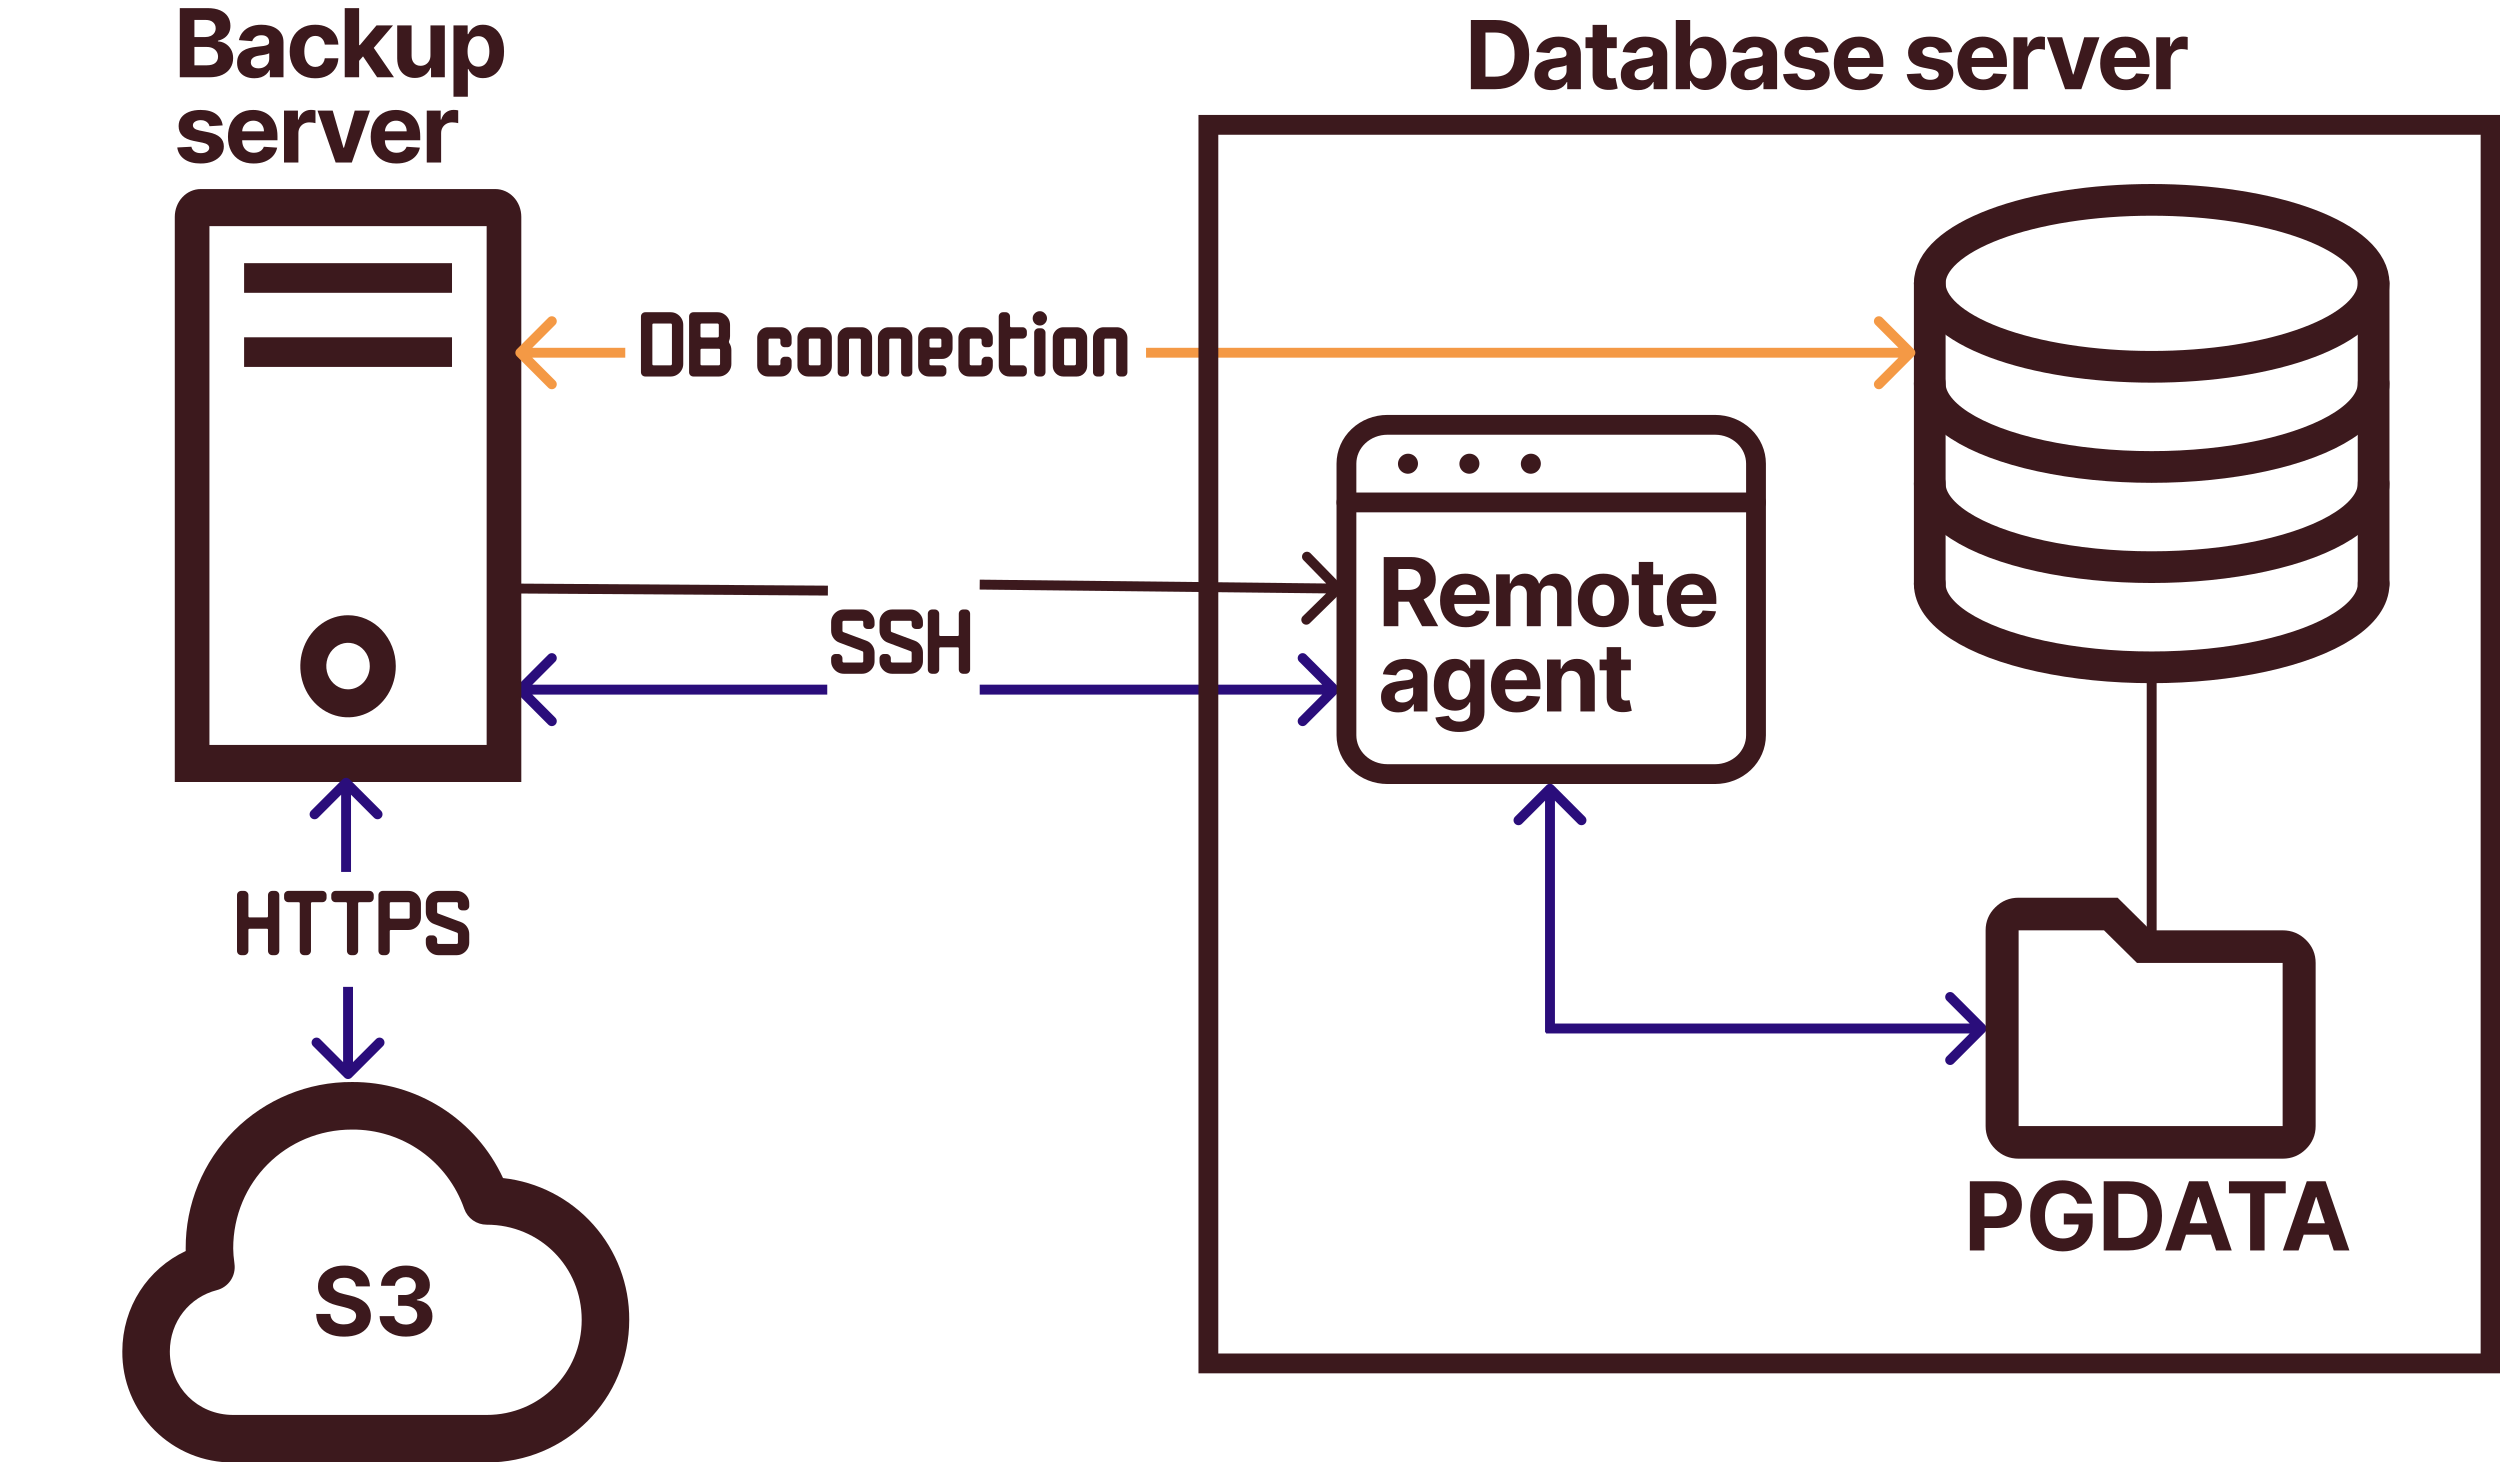
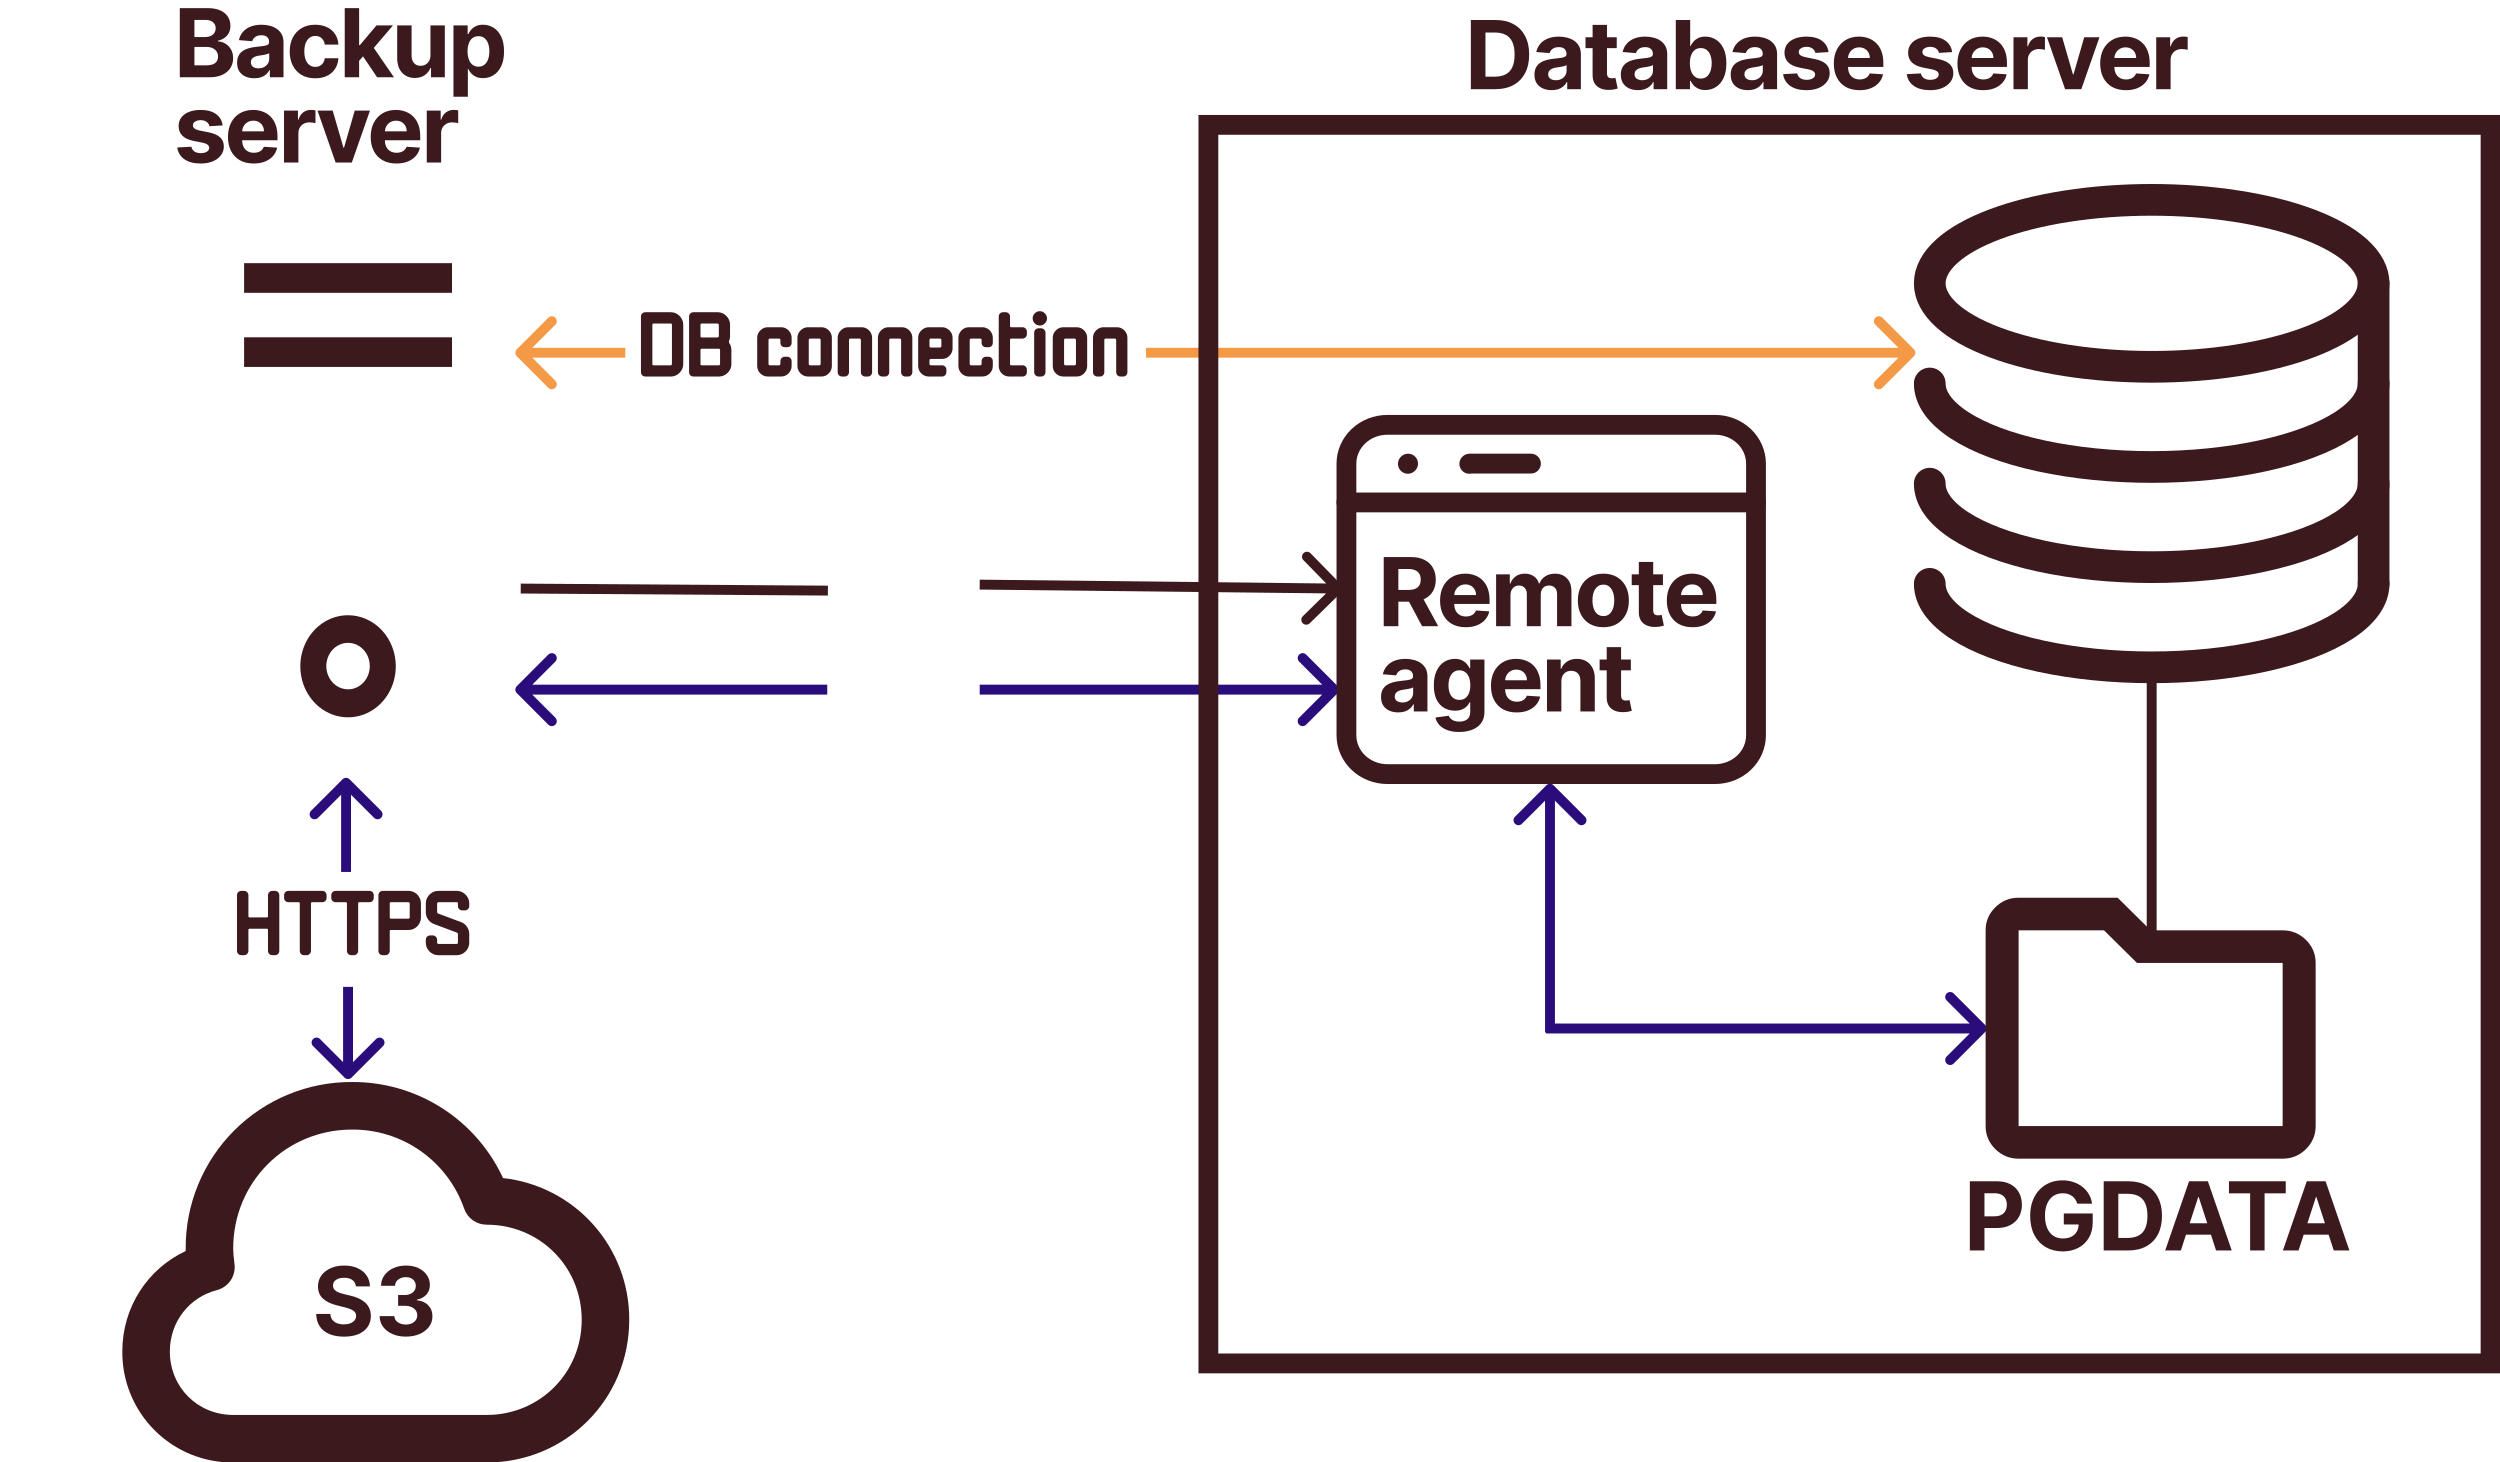
<svg xmlns="http://www.w3.org/2000/svg" width="800px" height="468px" viewBox="0 0 630 369" version="1.1">
  <g id="surface1">
    <path style="fill:none;stroke-width:5;stroke-linecap:butt;stroke-linejoin:miter;stroke:rgb(23.529%,9.804%,11.373%);stroke-opacity:1;stroke-miterlimit:4;" d="M 1085.001 473 L 1085.001 339 " transform="matrix(0.5,0,0,0.5,0,0)" />
    <path style=" stroke:none;fill-rule:nonzero;fill:rgb(16.471%,5.098%,48.235%);fill-opacity:1;" d="M 391.574 198.117 C 391.086 197.629 390.293 197.629 389.805 198.117 L 381.859 206.07 C 381.371 206.559 381.371 207.352 381.859 207.84 C 382.348 208.328 383.137 208.328 383.625 207.84 L 390.691 200.77 L 397.754 207.84 C 398.242 208.328 399.035 208.328 399.523 207.84 C 400.008 207.352 400.008 206.559 399.523 206.07 Z M 391.938 260.5 L 391.938 199 L 389.441 199 L 389.441 260.5 Z M 391.938 260.5 " />
    <path style=" stroke:none;fill-rule:nonzero;fill:rgb(16.471%,5.098%,48.235%);fill-opacity:1;" d="M 500.488 260.383 C 500.973 259.895 500.973 259.105 500.488 258.617 L 492.539 250.66 C 492.051 250.172 491.258 250.172 490.773 250.66 C 490.285 251.148 490.285 251.941 490.773 252.43 L 497.836 259.5 L 490.773 266.57 C 490.285 267.059 490.285 267.852 490.773 268.34 C 491.258 268.828 492.051 268.828 492.539 268.34 Z M 389.691 260.75 L 499.602 260.75 L 499.602 258.25 L 389.691 258.25 Z M 389.691 260.75 " />
-     <path style=" stroke:none;fill-rule:nonzero;fill:rgb(23.529%,9.804%,11.373%);fill-opacity:1;" d="M 220.277 166.832 C 220.277 167.406 220.133 167.938 219.844 168.414 C 219.559 168.895 219.176 169.281 218.695 169.566 C 218.215 169.855 217.688 170 217.113 170 L 212.508 170 C 211.934 170 211.395 169.855 210.902 169.566 C 210.422 169.281 210.039 168.895 209.75 168.414 C 209.461 167.938 209.316 167.406 209.316 166.832 L 209.316 166.113 C 209.316 165.809 209.422 165.551 209.629 165.344 C 209.852 165.121 210.117 165.008 210.422 165.008 L 211.094 165.008 C 211.379 165.008 211.629 165.121 211.836 165.344 C 212.059 165.551 212.172 165.809 212.172 166.113 L 212.172 166.832 C 212.172 166.91 212.203 166.992 212.266 167.07 C 212.348 167.137 212.426 167.168 212.508 167.168 L 217.113 167.168 C 217.191 167.168 217.262 167.137 217.328 167.07 C 217.391 166.992 217.422 166.91 217.422 166.832 L 217.422 164.648 C 217.422 164.473 217.344 164.359 217.184 164.312 L 211.43 162.152 C 210.789 161.93 210.277 161.535 209.895 160.977 C 209.508 160.414 209.316 159.801 209.316 159.129 L 209.316 156.969 C 209.316 156.375 209.461 155.84 209.75 155.359 C 210.039 154.879 210.422 154.496 210.902 154.207 C 211.395 153.922 211.934 153.777 212.508 153.777 L 217.113 153.777 C 217.688 153.777 218.215 153.922 218.695 154.207 C 219.176 154.496 219.559 154.879 219.844 155.359 C 220.133 155.84 220.277 156.375 220.277 156.969 L 220.277 157.617 C 220.277 157.922 220.164 158.176 219.941 158.383 C 219.734 158.594 219.477 158.695 219.176 158.695 L 218.527 158.695 C 218.223 158.695 217.961 158.594 217.734 158.383 C 217.527 158.176 217.422 157.922 217.422 157.617 L 217.422 156.969 C 217.422 156.742 217.32 156.633 217.113 156.633 L 212.508 156.633 C 212.426 156.633 212.348 156.664 212.266 156.727 C 212.203 156.793 212.172 156.871 212.172 156.969 L 212.172 159.129 C 212.172 159.32 212.25 159.441 212.41 159.488 L 218.191 161.648 C 218.812 161.871 219.316 162.266 219.703 162.824 C 220.086 163.383 220.277 163.992 220.277 164.648 Z M 232.484 166.832 C 232.484 167.406 232.34 167.938 232.055 168.414 C 231.766 168.895 231.383 169.281 230.902 169.566 C 230.422 169.855 229.895 170 229.32 170 L 224.715 170 C 224.141 170 223.605 169.855 223.109 169.566 C 222.629 169.281 222.246 168.895 221.957 168.414 C 221.668 167.938 221.527 167.406 221.527 166.832 L 221.527 166.113 C 221.527 165.809 221.629 165.551 221.836 165.344 C 222.062 165.121 222.324 165.008 222.629 165.008 L 223.301 165.008 C 223.59 165.008 223.836 165.121 224.043 165.344 C 224.266 165.551 224.379 165.809 224.379 166.113 L 224.379 166.832 C 224.379 166.91 224.41 166.992 224.477 167.07 C 224.555 167.137 224.637 167.168 224.715 167.168 L 229.32 167.168 C 229.398 167.168 229.473 167.137 229.535 167.07 C 229.598 166.992 229.633 166.91 229.633 166.832 L 229.633 164.648 C 229.633 164.473 229.551 164.359 229.391 164.312 L 223.637 162.152 C 222.996 161.93 222.484 161.535 222.102 160.977 C 221.719 160.414 221.527 159.801 221.527 159.129 L 221.527 156.969 C 221.527 156.375 221.668 155.84 221.957 155.359 C 222.246 154.879 222.629 154.496 223.109 154.207 C 223.605 153.922 224.141 153.777 224.715 153.777 L 229.32 153.777 C 229.895 153.777 230.422 153.922 230.902 154.207 C 231.383 154.496 231.766 154.879 232.055 155.359 C 232.34 155.84 232.484 156.375 232.484 156.969 L 232.484 157.617 C 232.484 157.922 232.375 158.176 232.148 158.383 C 231.941 158.594 231.688 158.695 231.383 158.695 L 230.734 158.695 C 230.43 158.695 230.168 158.594 229.941 158.383 C 229.734 158.176 229.633 157.922 229.633 157.617 L 229.633 156.969 C 229.633 156.742 229.527 156.633 229.32 156.633 L 224.715 156.633 C 224.637 156.633 224.555 156.664 224.477 156.727 C 224.41 156.793 224.379 156.871 224.379 156.969 L 224.379 159.129 C 224.379 159.32 224.461 159.441 224.621 159.488 L 230.398 161.648 C 231.023 161.871 231.527 162.266 231.91 162.824 C 232.293 163.383 232.484 163.992 232.484 164.648 Z M 244.383 168.895 C 244.383 169.199 244.277 169.465 244.07 169.688 C 243.863 169.895 243.598 170 243.277 170 L 242.629 170 C 242.328 170 242.062 169.895 241.84 169.688 C 241.633 169.465 241.527 169.199 241.527 168.895 L 241.527 163.617 C 241.527 163.426 241.422 163.328 241.215 163.328 L 236.898 163.328 C 236.691 163.328 236.586 163.426 236.586 163.617 L 236.586 168.895 C 236.586 169.199 236.477 169.465 236.25 169.688 C 236.043 169.895 235.789 170 235.484 170 L 234.812 170 C 234.508 170 234.246 169.895 234.02 169.688 C 233.812 169.465 233.711 169.199 233.711 168.895 L 233.711 154.879 C 233.711 154.559 233.812 154.297 234.02 154.09 C 234.246 153.879 234.508 153.777 234.812 153.777 L 235.484 153.777 C 235.789 153.777 236.043 153.879 236.25 154.09 C 236.477 154.297 236.586 154.559 236.586 154.879 L 236.586 160.137 C 236.586 160.359 236.691 160.473 236.898 160.473 L 241.215 160.473 C 241.422 160.473 241.527 160.359 241.527 160.137 L 241.527 154.879 C 241.527 154.559 241.633 154.297 241.84 154.09 C 242.062 153.879 242.328 153.777 242.629 153.777 L 243.277 153.777 C 243.598 153.777 243.863 153.879 244.07 154.09 C 244.277 154.297 244.383 154.559 244.383 154.879 Z M 244.383 168.895 " />
    <path style=" stroke:none;fill-rule:nonzero;fill:rgb(23.529%,9.804%,11.373%);fill-opacity:1;" d="M 44.98 19.5 L 44.98 2.047 L 51.965 2.047 C 53.246 2.047 54.316 2.234 55.176 2.617 C 56.031 2.996 56.676 3.527 57.109 4.203 C 57.539 4.871 57.754 5.645 57.754 6.52 C 57.754 7.203 57.621 7.801 57.348 8.316 C 57.074 8.828 56.699 9.25 56.223 9.578 C 55.75 9.902 55.211 10.133 54.605 10.27 L 54.605 10.441 C 55.27 10.469 55.891 10.656 56.469 11.004 C 57.055 11.348 57.527 11.836 57.891 12.461 C 58.254 13.078 58.438 13.816 58.438 14.676 C 58.438 15.602 58.207 16.43 57.746 17.156 C 57.293 17.879 56.621 18.449 55.727 18.871 C 54.836 19.289 53.738 19.5 52.434 19.5 Z M 48.668 16.484 L 51.676 16.484 C 52.703 16.484 53.453 16.285 53.922 15.895 C 54.395 15.496 54.629 14.969 54.629 14.309 C 54.629 13.828 54.516 13.402 54.281 13.031 C 54.047 12.66 53.715 12.371 53.285 12.16 C 52.859 11.953 52.352 11.848 51.762 11.848 L 48.668 11.848 Z M 48.668 9.348 L 51.402 9.348 C 51.906 9.348 52.355 9.262 52.75 9.086 C 53.145 8.902 53.457 8.648 53.684 8.316 C 53.918 7.988 54.035 7.594 54.035 7.133 C 54.035 6.504 53.809 5.996 53.359 5.609 C 52.918 5.223 52.289 5.027 51.469 5.027 L 48.668 5.027 Z M 63.777 19.746 C 62.945 19.746 62.199 19.602 61.547 19.312 C 60.895 19.016 60.379 18.582 59.996 18.008 C 59.621 17.43 59.434 16.707 59.434 15.844 C 59.434 15.117 59.57 14.504 59.836 14.012 C 60.102 13.516 60.465 13.121 60.926 12.816 C 61.387 12.516 61.906 12.289 62.492 12.137 C 63.082 11.984 63.703 11.875 64.348 11.812 C 65.109 11.734 65.723 11.66 66.188 11.59 C 66.652 11.516 66.992 11.41 67.203 11.266 C 67.41 11.125 67.516 10.914 67.516 10.637 L 67.516 10.586 C 67.516 10.047 67.348 9.629 67.004 9.332 C 66.672 9.035 66.195 8.891 65.574 8.891 C 64.922 8.891 64.402 9.035 64.016 9.324 C 63.633 9.609 63.375 9.965 63.25 10.398 L 59.895 10.125 C 60.066 9.328 60.402 8.641 60.898 8.062 C 61.398 7.477 62.043 7.027 62.832 6.715 C 63.629 6.398 64.547 6.238 65.594 6.238 C 66.32 6.238 67.016 6.324 67.68 6.496 C 68.348 6.664 68.941 6.93 69.457 7.285 C 69.98 7.645 70.395 8.105 70.695 8.668 C 70.996 9.223 71.145 9.891 71.145 10.672 L 71.145 19.5 L 67.703 19.5 L 67.703 17.684 L 67.602 17.684 C 67.391 18.094 67.109 18.453 66.758 18.766 C 66.406 19.074 65.984 19.316 65.488 19.492 C 64.996 19.66 64.426 19.746 63.777 19.746 Z M 64.816 17.242 C 65.352 17.242 65.82 17.137 66.23 16.926 C 66.641 16.711 66.961 16.422 67.191 16.059 C 67.426 15.691 67.543 15.281 67.543 14.82 L 67.543 13.434 C 67.43 13.504 67.273 13.574 67.074 13.637 C 66.883 13.691 66.664 13.746 66.418 13.797 C 66.176 13.844 65.93 13.887 65.688 13.926 C 65.441 13.961 65.219 13.992 65.023 14.02 C 64.598 14.082 64.223 14.184 63.906 14.316 C 63.59 14.453 63.34 14.641 63.164 14.871 C 62.988 15.098 62.902 15.383 62.902 15.723 C 62.902 16.219 63.078 16.598 63.438 16.859 C 63.801 17.113 64.262 17.242 64.816 17.242 Z M 79.148 19.754 C 77.809 19.754 76.656 19.473 75.691 18.902 C 74.734 18.328 73.996 17.535 73.477 16.516 C 72.969 15.5 72.711 14.328 72.711 13.004 C 72.711 11.664 72.969 10.488 73.488 9.477 C 74.008 8.461 74.75 7.668 75.711 7.098 C 76.668 6.527 77.809 6.238 79.133 6.238 C 80.273 6.238 81.273 6.445 82.129 6.859 C 82.988 7.277 83.668 7.859 84.164 8.609 C 84.664 9.359 84.941 10.238 84.992 11.25 L 81.566 11.25 C 81.473 10.598 81.215 10.07 80.801 9.672 C 80.395 9.27 79.855 9.066 79.191 9.066 C 78.629 9.066 78.141 9.223 77.719 9.527 C 77.305 9.828 76.98 10.27 76.75 10.848 C 76.516 11.43 76.398 12.129 76.398 12.953 C 76.398 13.789 76.512 14.5 76.738 15.086 C 76.973 15.672 77.301 16.117 77.719 16.422 C 78.141 16.73 78.629 16.883 79.191 16.883 C 79.605 16.883 79.98 16.797 80.309 16.629 C 80.645 16.457 80.918 16.211 81.133 15.887 C 81.355 15.559 81.5 15.16 81.566 14.703 L 84.992 14.703 C 84.934 15.703 84.664 16.582 84.176 17.344 C 83.691 18.098 83.023 18.691 82.172 19.117 C 81.32 19.543 80.312 19.754 79.148 19.754 Z M 89.883 15.734 L 89.891 11.379 L 90.418 11.379 L 94.609 6.41 L 98.773 6.41 L 93.145 12.988 L 92.285 12.988 Z M 86.594 19.5 L 86.594 2.047 L 90.223 2.047 L 90.223 19.5 Z M 94.77 19.5 L 90.922 13.797 L 93.34 11.234 L 99.02 19.5 Z M 108.223 13.926 L 108.223 6.41 L 111.848 6.41 L 111.848 19.5 L 108.367 19.5 L 108.367 17.121 L 108.23 17.121 C 107.934 17.891 107.445 18.504 106.758 18.973 C 106.074 19.438 105.242 19.672 104.262 19.672 C 103.387 19.672 102.617 19.473 101.953 19.074 C 101.289 18.676 100.77 18.109 100.395 17.379 C 100.027 16.645 99.84 15.766 99.832 14.746 L 99.832 6.41 L 103.461 6.41 L 103.461 14.098 C 103.469 14.871 103.676 15.48 104.082 15.93 C 104.492 16.379 105.039 16.602 105.727 16.602 C 106.164 16.602 106.574 16.504 106.953 16.305 C 107.332 16.098 107.641 15.797 107.871 15.402 C 108.109 15.004 108.227 14.512 108.223 13.926 Z M 114.031 24.41 L 114.031 6.41 L 117.609 6.41 L 117.609 8.609 L 117.77 8.609 C 117.93 8.254 118.16 7.898 118.461 7.535 C 118.766 7.164 119.164 6.859 119.652 6.613 C 120.145 6.363 120.758 6.238 121.492 6.238 C 122.445 6.238 123.324 6.488 124.133 6.988 C 124.938 7.484 125.582 8.23 126.066 9.23 C 126.547 10.223 126.789 11.473 126.789 12.973 C 126.789 14.434 126.555 15.664 126.082 16.672 C 125.617 17.672 124.98 18.43 124.176 18.945 C 123.375 19.457 122.477 19.715 121.484 19.715 C 120.777 19.715 120.18 19.598 119.688 19.363 C 119.199 19.129 118.797 18.84 118.484 18.484 C 118.172 18.129 117.934 17.766 117.77 17.402 L 117.66 17.402 L 117.66 24.41 Z M 117.582 12.953 C 117.582 13.734 117.691 14.41 117.906 14.992 C 118.121 15.57 118.434 16.023 118.844 16.348 C 119.25 16.664 119.75 16.824 120.332 16.824 C 120.926 16.824 121.422 16.66 121.832 16.34 C 122.242 16.008 122.551 15.555 122.762 14.973 C 122.977 14.391 123.086 13.715 123.086 12.953 C 123.086 12.199 122.98 11.535 122.77 10.961 C 122.559 10.387 122.25 9.938 121.84 9.613 C 121.434 9.289 120.93 9.129 120.332 9.129 C 119.742 9.129 119.242 9.285 118.836 9.598 C 118.43 9.91 118.121 10.352 117.906 10.926 C 117.691 11.5 117.582 12.176 117.582 12.953 Z M 55.797 31.641 L 52.477 31.848 C 52.418 31.562 52.297 31.309 52.109 31.078 C 51.922 30.848 51.676 30.66 51.367 30.527 C 51.066 30.383 50.707 30.312 50.285 30.312 C 49.727 30.312 49.25 30.434 48.863 30.672 C 48.48 30.902 48.285 31.215 48.285 31.609 C 48.285 31.922 48.41 32.184 48.66 32.402 C 48.91 32.617 49.34 32.789 49.945 32.922 L 52.312 33.398 C 53.586 33.66 54.535 34.078 55.156 34.66 C 55.781 35.238 56.094 36 56.094 36.941 C 56.094 37.801 55.844 38.555 55.336 39.203 C 54.836 39.848 54.148 40.355 53.277 40.719 C 52.406 41.078 51.406 41.254 50.27 41.254 C 48.539 41.254 47.16 40.895 46.133 40.172 C 45.109 39.445 44.512 38.457 44.336 37.207 L 47.902 37.02 C 48.012 37.547 48.27 37.953 48.688 38.23 C 49.102 38.504 49.633 38.641 50.277 38.641 C 50.914 38.641 51.426 38.516 51.812 38.273 C 52.203 38.023 52.402 37.703 52.406 37.309 C 52.402 36.98 52.262 36.711 51.988 36.5 C 51.719 36.285 51.297 36.121 50.73 36.004 L 48.465 35.555 C 47.188 35.297 46.234 34.855 45.613 34.223 C 44.992 33.594 44.684 32.789 44.684 31.812 C 44.684 30.973 44.91 30.246 45.363 29.641 C 45.824 29.031 46.469 28.562 47.297 28.234 C 48.133 27.902 49.109 27.738 50.227 27.738 C 51.879 27.738 53.18 28.09 54.129 28.785 C 55.082 29.484 55.637 30.438 55.797 31.641 Z M 63.621 41.254 C 62.273 41.254 61.117 40.984 60.145 40.438 C 59.18 39.887 58.438 39.109 57.914 38.102 C 57.395 37.09 57.133 35.895 57.133 34.516 C 57.133 33.168 57.395 31.984 57.914 30.969 C 58.438 29.953 59.172 29.16 60.121 28.59 C 61.074 28.023 62.191 27.738 63.477 27.738 C 64.34 27.738 65.141 27.879 65.887 28.156 C 66.637 28.43 67.289 28.84 67.844 29.391 C 68.406 29.941 68.844 30.637 69.156 31.473 C 69.469 32.301 69.625 33.273 69.625 34.387 L 69.625 35.383 L 58.578 35.383 L 58.578 33.133 L 66.211 33.133 C 66.211 32.609 66.098 32.148 65.871 31.746 C 65.641 31.34 65.328 31.027 64.926 30.797 C 64.527 30.566 64.062 30.449 63.535 30.449 C 62.984 30.449 62.496 30.578 62.07 30.832 C 61.652 31.082 61.32 31.422 61.082 31.848 C 60.844 32.266 60.723 32.734 60.719 33.254 L 60.719 35.391 C 60.719 36.039 60.836 36.598 61.074 37.07 C 61.32 37.543 61.66 37.906 62.105 38.16 C 62.547 38.418 63.074 38.547 63.68 38.547 C 64.082 38.547 64.453 38.488 64.789 38.375 C 65.121 38.262 65.41 38.09 65.648 37.863 C 65.887 37.637 66.066 37.359 66.191 37.027 L 69.547 37.25 C 69.379 38.059 69.027 38.762 68.5 39.363 C 67.977 39.961 67.301 40.426 66.473 40.762 C 65.652 41.09 64.699 41.254 63.621 41.254 Z M 71.273 41 L 71.273 27.91 L 74.789 27.91 L 74.789 30.191 L 74.926 30.191 C 75.164 29.379 75.566 28.766 76.125 28.352 C 76.688 27.934 77.336 27.723 78.07 27.723 C 78.25 27.723 78.445 27.734 78.656 27.754 C 78.867 27.777 79.051 27.809 79.211 27.848 L 79.211 31.07 C 79.039 31.02 78.805 30.973 78.504 30.934 C 78.203 30.895 77.926 30.875 77.676 30.875 C 77.145 30.875 76.668 30.992 76.246 31.223 C 75.832 31.453 75.504 31.77 75.258 32.18 C 75.02 32.59 74.902 33.059 74.902 33.594 L 74.902 41 Z M 92.957 27.91 L 88.387 41 L 84.297 41 L 79.727 27.91 L 83.559 27.91 L 86.273 37.277 L 86.41 37.277 L 89.117 27.91 Z M 99.637 41.254 C 98.289 41.254 97.133 40.984 96.16 40.438 C 95.195 39.887 94.453 39.109 93.93 38.102 C 93.406 37.09 93.145 35.895 93.145 34.516 C 93.145 33.168 93.406 31.984 93.93 30.969 C 94.453 29.953 95.188 29.16 96.137 28.59 C 97.09 28.023 98.207 27.738 99.492 27.738 C 100.352 27.738 101.156 27.879 101.902 28.156 C 102.648 28.43 103.305 28.84 103.859 29.391 C 104.422 29.941 104.859 30.637 105.172 31.473 C 105.484 32.301 105.641 33.273 105.641 34.387 L 105.641 35.383 L 94.594 35.383 L 94.594 33.133 L 102.223 33.133 C 102.223 32.609 102.109 32.148 101.883 31.746 C 101.656 31.34 101.34 31.027 100.938 30.797 C 100.539 30.566 100.078 30.449 99.551 30.449 C 99 30.449 98.512 30.578 98.086 30.832 C 97.664 31.082 97.336 31.422 97.098 31.848 C 96.859 32.266 96.738 32.734 96.73 33.254 L 96.73 35.391 C 96.73 36.039 96.852 36.598 97.09 37.07 C 97.332 37.543 97.676 37.906 98.121 38.16 C 98.562 38.418 99.086 38.547 99.695 38.547 C 100.098 38.547 100.469 38.488 100.801 38.375 C 101.137 38.262 101.422 38.09 101.664 37.863 C 101.902 37.637 102.082 37.359 102.207 37.027 L 105.562 37.25 C 105.391 38.059 105.043 38.762 104.516 39.363 C 103.992 39.961 103.316 40.426 102.488 40.762 C 101.664 41.09 100.715 41.254 99.637 41.254 Z M 107.289 41 L 107.289 27.91 L 110.805 27.91 L 110.805 30.191 L 110.941 30.191 C 111.18 29.379 111.578 28.766 112.141 28.352 C 112.703 27.934 113.352 27.723 114.082 27.723 C 114.266 27.723 114.461 27.734 114.672 27.754 C 114.879 27.777 115.066 27.809 115.223 27.848 L 115.223 31.07 C 115.055 31.02 114.816 30.973 114.516 30.934 C 114.215 30.895 113.941 30.875 113.691 30.875 C 113.156 30.875 112.68 30.992 112.262 31.223 C 111.848 31.453 111.516 31.77 111.273 32.18 C 111.035 32.59 110.914 33.059 110.914 33.594 L 110.914 41 Z M 107.289 41 " />
    <path style=" stroke:none;fill-rule:nonzero;fill:rgb(23.529%,9.804%,11.373%);fill-opacity:1;" d="M 376.906 22.5 L 370.723 22.5 L 370.723 5.047 L 376.957 5.047 C 378.711 5.047 380.223 5.395 381.488 6.094 C 382.754 6.785 383.727 7.785 384.406 9.086 C 385.094 10.387 385.438 11.941 385.438 13.754 C 385.438 15.574 385.094 17.137 384.406 18.441 C 383.727 19.75 382.746 20.754 381.469 21.453 C 380.199 22.152 378.676 22.5 376.906 22.5 Z M 374.41 19.34 L 376.754 19.34 C 377.844 19.34 378.758 19.145 379.504 18.758 C 380.254 18.367 380.812 17.762 381.188 16.941 C 381.57 16.121 381.758 15.059 381.758 13.754 C 381.758 12.465 381.57 11.41 381.188 10.594 C 380.812 9.777 380.254 9.172 379.512 8.785 C 378.766 8.402 377.852 8.207 376.762 8.207 L 374.41 8.207 Z M 391.113 22.746 C 390.277 22.746 389.535 22.602 388.883 22.312 C 388.227 22.016 387.711 21.582 387.332 21.008 C 386.957 20.43 386.77 19.707 386.77 18.844 C 386.77 18.117 386.902 17.504 387.168 17.012 C 387.438 16.516 387.801 16.121 388.258 15.816 C 388.719 15.516 389.242 15.289 389.828 15.137 C 390.418 14.984 391.035 14.875 391.684 14.812 C 392.445 14.734 393.059 14.66 393.523 14.59 C 393.988 14.516 394.324 14.41 394.535 14.266 C 394.746 14.125 394.852 13.914 394.852 13.637 L 394.852 13.586 C 394.852 13.047 394.68 12.629 394.34 12.332 C 394.004 12.035 393.527 11.891 392.91 11.891 C 392.258 11.891 391.738 12.035 391.352 12.324 C 390.965 12.609 390.711 12.965 390.586 13.398 L 387.23 13.125 C 387.398 12.328 387.734 11.641 388.234 11.062 C 388.734 10.477 389.379 10.027 390.168 9.715 C 390.961 9.398 391.883 9.238 392.926 9.238 C 393.652 9.238 394.348 9.324 395.012 9.496 C 395.684 9.664 396.277 9.93 396.793 10.285 C 397.316 10.645 397.727 11.105 398.027 11.668 C 398.328 12.223 398.48 12.891 398.48 13.672 L 398.48 22.5 L 395.039 22.5 L 395.039 20.684 L 394.938 20.684 C 394.727 21.094 394.445 21.453 394.094 21.766 C 393.742 22.074 393.316 22.316 392.824 22.492 C 392.332 22.66 391.758 22.746 391.113 22.746 Z M 392.152 20.242 C 392.684 20.242 393.156 20.137 393.566 19.926 C 393.973 19.711 394.293 19.422 394.527 19.059 C 394.762 18.691 394.875 18.281 394.875 17.82 L 394.875 16.434 C 394.762 16.504 394.605 16.574 394.406 16.637 C 394.215 16.691 393.996 16.746 393.754 16.797 C 393.508 16.844 393.266 16.887 393.02 16.926 C 392.777 16.961 392.555 16.992 392.355 17.02 C 391.93 17.082 391.559 17.184 391.238 17.316 C 390.922 17.453 390.676 17.641 390.5 17.871 C 390.324 18.098 390.234 18.383 390.234 18.723 C 390.234 19.219 390.414 19.598 390.773 19.859 C 391.137 20.113 391.594 20.242 392.152 20.242 Z M 407.531 9.41 L 407.531 12.137 L 399.652 12.137 L 399.652 9.41 Z M 401.441 6.273 L 405.07 6.273 L 405.07 18.477 C 405.07 18.812 405.121 19.074 405.223 19.262 C 405.324 19.441 405.469 19.57 405.648 19.645 C 405.836 19.719 406.051 19.754 406.297 19.754 C 406.469 19.754 406.637 19.742 406.809 19.715 C 406.977 19.68 407.109 19.652 407.199 19.637 L 407.77 22.34 C 407.59 22.395 407.332 22.461 407.004 22.535 C 406.676 22.613 406.273 22.66 405.801 22.68 C 404.93 22.715 404.16 22.598 403.504 22.328 C 402.852 22.062 402.344 21.648 401.98 21.086 C 401.617 20.523 401.438 19.812 401.441 18.953 Z M 412.906 22.746 C 412.07 22.746 411.328 22.602 410.676 22.312 C 410.02 22.016 409.504 21.582 409.125 21.008 C 408.75 20.43 408.562 19.707 408.562 18.844 C 408.562 18.117 408.695 17.504 408.961 17.012 C 409.23 16.516 409.594 16.121 410.051 15.816 C 410.512 15.516 411.035 15.289 411.621 15.137 C 412.211 14.984 412.828 14.875 413.477 14.812 C 414.234 14.734 414.852 14.66 415.316 14.59 C 415.781 14.516 416.117 14.41 416.328 14.266 C 416.539 14.125 416.645 13.914 416.645 13.637 L 416.645 13.586 C 416.645 13.047 416.473 12.629 416.133 12.332 C 415.797 12.035 415.32 11.891 414.703 11.891 C 414.051 11.891 413.531 12.035 413.145 12.324 C 412.758 12.609 412.504 12.965 412.379 13.398 L 409.023 13.125 C 409.191 12.328 409.527 11.641 410.027 11.062 C 410.527 10.477 411.172 10.027 411.961 9.715 C 412.754 9.398 413.676 9.238 414.719 9.238 C 415.445 9.238 416.141 9.324 416.805 9.496 C 417.477 9.664 418.07 9.93 418.586 10.285 C 419.105 10.645 419.52 11.105 419.82 11.668 C 420.121 12.223 420.27 12.891 420.27 13.672 L 420.27 22.5 L 416.832 22.5 L 416.832 20.684 L 416.73 20.684 C 416.52 21.094 416.238 21.453 415.887 21.766 C 415.535 22.074 415.109 22.316 414.617 22.492 C 414.121 22.66 413.551 22.746 412.906 22.746 Z M 413.945 20.242 C 414.477 20.242 414.949 20.137 415.359 19.926 C 415.766 19.711 416.086 19.422 416.32 19.059 C 416.555 18.691 416.668 18.281 416.668 17.82 L 416.668 16.434 C 416.555 16.504 416.398 16.574 416.199 16.637 C 416.008 16.691 415.789 16.746 415.547 16.797 C 415.301 16.844 415.055 16.887 414.812 16.926 C 414.57 16.961 414.348 16.992 414.148 17.02 C 413.723 17.082 413.352 17.184 413.031 17.316 C 412.715 17.453 412.469 17.641 412.293 17.871 C 412.117 18.098 412.027 18.383 412.027 18.723 C 412.027 19.219 412.207 19.598 412.566 19.859 C 412.93 20.113 413.387 20.242 413.945 20.242 Z M 422.434 22.5 L 422.434 5.047 L 426.062 5.047 L 426.062 11.609 L 426.172 11.609 C 426.332 11.254 426.562 10.898 426.863 10.535 C 427.168 10.164 427.566 9.859 428.055 9.613 C 428.551 9.363 429.164 9.238 429.895 9.238 C 430.848 9.238 431.727 9.488 432.535 9.988 C 433.34 10.484 433.984 11.23 434.469 12.23 C 434.949 13.223 435.191 14.473 435.191 15.973 C 435.191 17.434 434.957 18.664 434.484 19.672 C 434.02 20.672 433.383 21.43 432.578 21.945 C 431.777 22.457 430.879 22.715 429.887 22.715 C 429.184 22.715 428.582 22.598 428.09 22.363 C 427.602 22.129 427.199 21.84 426.887 21.484 C 426.574 21.129 426.336 20.766 426.172 20.402 L 426.012 20.402 L 426.012 22.5 Z M 425.984 15.953 C 425.984 16.734 426.094 17.41 426.309 17.992 C 426.523 18.57 426.836 19.023 427.246 19.348 C 427.656 19.664 428.152 19.824 428.734 19.824 C 429.328 19.824 429.828 19.66 430.234 19.34 C 430.645 19.008 430.953 18.555 431.164 17.973 C 431.379 17.391 431.488 16.715 431.488 15.953 C 431.488 15.199 431.383 14.535 431.172 13.961 C 430.961 13.387 430.652 12.938 430.242 12.613 C 429.836 12.289 429.332 12.129 428.734 12.129 C 428.145 12.129 427.648 12.285 427.238 12.598 C 426.836 12.91 426.523 13.352 426.309 13.926 C 426.094 14.5 425.984 15.176 425.984 15.953 Z M 440.621 22.746 C 439.789 22.746 439.043 22.602 438.391 22.312 C 437.738 22.016 437.223 21.582 436.844 21.008 C 436.469 20.43 436.281 19.707 436.281 18.844 C 436.281 18.117 436.414 17.504 436.68 17.012 C 436.945 16.516 437.309 16.121 437.77 15.816 C 438.23 15.516 438.754 15.289 439.336 15.137 C 439.926 14.984 440.547 14.875 441.191 14.812 C 441.953 14.734 442.566 14.66 443.031 14.59 C 443.5 14.516 443.836 14.41 444.047 14.266 C 444.258 14.125 444.363 13.914 444.363 13.637 L 444.363 13.586 C 444.363 13.047 444.191 12.629 443.852 12.332 C 443.516 12.035 443.039 11.891 442.418 11.891 C 441.766 11.891 441.246 12.035 440.859 12.324 C 440.477 12.609 440.219 12.965 440.094 13.398 L 436.738 13.125 C 436.91 12.328 437.246 11.641 437.746 11.062 C 438.246 10.477 438.887 10.027 439.676 9.715 C 440.473 9.398 441.391 9.238 442.438 9.238 C 443.164 9.238 443.859 9.324 444.523 9.496 C 445.191 9.664 445.785 9.93 446.305 10.285 C 446.824 10.645 447.238 11.105 447.539 11.668 C 447.84 12.223 447.988 12.891 447.988 13.672 L 447.988 22.5 L 444.547 22.5 L 444.547 20.684 L 444.445 20.684 C 444.238 21.094 443.957 21.453 443.602 21.766 C 443.25 22.074 442.828 22.316 442.336 22.492 C 441.84 22.66 441.27 22.746 440.621 22.746 Z M 441.66 20.242 C 442.195 20.242 442.668 20.137 443.074 19.926 C 443.484 19.711 443.805 19.422 444.039 19.059 C 444.27 18.691 444.387 18.281 444.387 17.82 L 444.387 16.434 C 444.273 16.504 444.117 16.574 443.918 16.637 C 443.727 16.691 443.508 16.746 443.262 16.797 C 443.02 16.844 442.773 16.887 442.531 16.926 C 442.285 16.961 442.066 16.992 441.867 17.02 C 441.441 17.082 441.07 17.184 440.75 17.316 C 440.434 17.453 440.188 17.641 440.012 17.871 C 439.832 18.098 439.746 18.383 439.746 18.723 C 439.746 19.219 439.926 19.598 440.281 19.859 C 440.645 20.113 441.105 20.242 441.66 20.242 Z M 460.969 13.141 L 457.645 13.348 C 457.59 13.062 457.469 12.809 457.281 12.578 C 457.094 12.348 456.848 12.16 456.539 12.027 C 456.238 11.883 455.879 11.812 455.457 11.812 C 454.895 11.812 454.422 11.934 454.035 12.172 C 453.648 12.402 453.457 12.715 453.457 13.109 C 453.457 13.422 453.582 13.684 453.832 13.902 C 454.082 14.117 454.512 14.289 455.117 14.422 L 457.484 14.898 C 458.758 15.16 459.703 15.578 460.328 16.16 C 460.953 16.738 461.266 17.5 461.266 18.441 C 461.266 19.301 461.012 20.055 460.508 20.703 C 460.008 21.348 459.32 21.855 458.445 22.219 C 457.578 22.578 456.574 22.754 455.441 22.754 C 453.707 22.754 452.328 22.395 451.301 21.672 C 450.281 20.945 449.68 19.957 449.504 18.707 L 453.074 18.52 C 453.18 19.047 453.441 19.453 453.855 19.73 C 454.27 20.004 454.801 20.141 455.449 20.141 C 456.086 20.141 456.598 20.016 456.98 19.773 C 457.375 19.523 457.574 19.203 457.578 18.809 C 457.574 18.48 457.434 18.211 457.16 18 C 456.887 17.785 456.469 17.621 455.902 17.504 L 453.637 17.055 C 452.359 16.797 451.406 16.355 450.781 15.723 C 450.164 15.094 449.855 14.289 449.855 13.312 C 449.855 12.473 450.082 11.746 450.535 11.141 C 450.996 10.531 451.641 10.062 452.469 9.734 C 453.305 9.402 454.281 9.238 455.398 9.238 C 457.051 9.238 458.352 9.59 459.297 10.285 C 460.254 10.984 460.809 11.938 460.969 13.141 Z M 468.793 22.754 C 467.445 22.754 466.289 22.484 465.316 21.938 C 464.352 21.387 463.609 20.609 463.086 19.602 C 462.562 18.59 462.301 17.395 462.301 16.016 C 462.301 14.668 462.562 13.484 463.086 12.469 C 463.609 11.453 464.344 10.66 465.293 10.09 C 466.246 9.523 467.363 9.238 468.648 9.238 C 469.512 9.238 470.312 9.379 471.059 9.656 C 471.805 9.93 472.461 10.34 473.016 10.891 C 473.578 11.441 474.016 12.137 474.328 12.973 C 474.641 13.801 474.797 14.773 474.797 15.887 L 474.797 16.883 L 463.75 16.883 L 463.75 14.633 L 471.379 14.633 C 471.379 14.109 471.266 13.648 471.039 13.246 C 470.812 12.84 470.496 12.527 470.094 12.297 C 469.695 12.066 469.234 11.949 468.707 11.949 C 468.156 11.949 467.668 12.078 467.242 12.332 C 466.82 12.582 466.492 12.922 466.254 13.348 C 466.016 13.766 465.895 14.234 465.887 14.754 L 465.887 16.891 C 465.887 17.539 466.008 18.098 466.246 18.57 C 466.488 19.043 466.832 19.406 467.277 19.66 C 467.719 19.918 468.242 20.047 468.852 20.047 C 469.254 20.047 469.625 19.988 469.957 19.875 C 470.293 19.762 470.578 19.59 470.816 19.363 C 471.059 19.137 471.238 18.859 471.363 18.527 L 474.719 18.75 C 474.547 19.559 474.199 20.262 473.672 20.863 C 473.148 21.461 472.473 21.926 471.645 22.262 C 470.82 22.59 469.871 22.754 468.793 22.754 Z M 492.156 13.141 L 488.836 13.348 C 488.781 13.062 488.656 12.809 488.469 12.578 C 488.281 12.348 488.035 12.16 487.73 12.027 C 487.43 11.883 487.066 11.812 486.648 11.812 C 486.086 11.812 485.613 11.934 485.227 12.172 C 484.84 12.402 484.648 12.715 484.648 13.109 C 484.648 13.422 484.773 13.684 485.023 13.902 C 485.27 14.117 485.699 14.289 486.309 14.422 L 488.676 14.898 C 489.945 15.16 490.895 15.578 491.52 16.16 C 492.145 16.738 492.457 17.5 492.457 18.441 C 492.457 19.301 492.203 20.055 491.699 20.703 C 491.199 21.348 490.512 21.855 489.637 22.219 C 488.77 22.578 487.766 22.754 486.629 22.754 C 484.898 22.754 483.52 22.395 482.492 21.672 C 481.469 20.945 480.871 19.957 480.695 18.707 L 484.262 18.52 C 484.371 19.047 484.633 19.453 485.047 19.73 C 485.461 20.004 485.992 20.141 486.641 20.141 C 487.273 20.141 487.785 20.016 488.172 19.773 C 488.562 19.523 488.762 19.203 488.77 18.809 C 488.762 18.48 488.625 18.211 488.352 18 C 488.078 17.785 487.66 17.621 487.09 17.504 L 484.824 17.055 C 483.547 16.797 482.598 16.355 481.973 15.723 C 481.355 15.094 481.043 14.289 481.043 13.312 C 481.043 12.473 481.273 11.746 481.727 11.141 C 482.188 10.531 482.828 10.062 483.66 9.734 C 484.492 9.402 485.469 9.238 486.59 9.238 C 488.242 9.238 489.539 9.59 490.488 10.285 C 491.441 10.984 492 11.938 492.156 13.141 Z M 499.984 22.754 C 498.637 22.754 497.477 22.484 496.508 21.938 C 495.543 21.387 494.797 20.609 494.277 19.602 C 493.754 18.59 493.492 17.395 493.492 16.016 C 493.492 14.668 493.754 13.484 494.277 12.469 C 494.797 11.453 495.535 10.66 496.48 10.09 C 497.438 9.523 498.555 9.238 499.84 9.238 C 500.703 9.238 501.504 9.379 502.246 9.656 C 502.996 9.93 503.648 10.34 504.203 10.891 C 504.77 11.441 505.203 12.137 505.52 12.973 C 505.828 13.801 505.984 14.773 505.984 15.887 L 505.984 16.883 L 494.941 16.883 L 494.941 14.633 L 502.57 14.633 C 502.57 14.109 502.457 13.648 502.23 13.246 C 502 12.84 501.688 12.527 501.289 12.297 C 500.887 12.066 500.422 11.949 499.898 11.949 C 499.348 11.949 498.859 12.078 498.434 12.332 C 498.012 12.582 497.684 12.922 497.445 13.348 C 497.207 13.766 497.086 14.234 497.078 14.754 L 497.078 16.891 C 497.078 17.539 497.199 18.098 497.438 18.57 C 497.68 19.043 498.023 19.406 498.465 19.66 C 498.91 19.918 499.434 20.047 500.043 20.047 C 500.441 20.047 500.812 19.988 501.148 19.875 C 501.48 19.762 501.773 19.59 502.008 19.363 C 502.246 19.137 502.43 18.859 502.555 18.527 L 505.91 18.75 C 505.738 19.559 505.391 20.262 504.859 20.863 C 504.34 21.461 503.664 21.926 502.836 22.262 C 502.012 22.59 501.062 22.754 499.984 22.754 Z M 507.633 22.5 L 507.633 9.41 L 511.148 9.41 L 511.148 11.691 L 511.289 11.691 C 511.523 10.879 511.922 10.266 512.488 9.852 C 513.047 9.434 513.699 9.223 514.434 9.223 C 514.613 9.223 514.805 9.234 515.016 9.254 C 515.227 9.277 515.41 9.309 515.57 9.348 L 515.57 12.57 C 515.402 12.52 515.168 12.473 514.863 12.434 C 514.562 12.395 514.285 12.375 514.035 12.375 C 513.504 12.375 513.027 12.492 512.609 12.723 C 512.195 12.953 511.863 13.27 511.617 13.68 C 511.379 14.09 511.258 14.559 511.258 15.094 L 511.258 22.5 Z M 529.32 9.41 L 524.75 22.5 L 520.656 22.5 L 516.086 9.41 L 519.918 9.41 L 522.637 18.777 L 522.77 18.777 L 525.477 9.41 Z M 535.996 22.754 C 534.652 22.754 533.492 22.484 532.523 21.938 C 531.559 21.387 530.812 20.609 530.289 19.602 C 529.77 18.59 529.508 17.395 529.508 16.016 C 529.508 14.668 529.77 13.484 530.289 12.469 C 530.812 11.453 531.547 10.66 532.496 10.09 C 533.453 9.523 534.57 9.238 535.852 9.238 C 536.715 9.238 537.52 9.379 538.262 9.656 C 539.012 9.93 539.66 10.34 540.223 10.891 C 540.781 11.441 541.219 12.137 541.531 12.973 C 541.844 13.801 542 14.773 542 15.887 L 542 16.883 L 530.953 16.883 L 530.953 14.633 L 538.586 14.633 C 538.586 14.109 538.473 13.648 538.242 13.246 C 538.02 12.84 537.703 12.527 537.297 12.297 C 536.902 12.066 536.438 11.949 535.91 11.949 C 535.359 11.949 534.871 12.078 534.445 12.332 C 534.027 12.582 533.695 12.922 533.457 13.348 C 533.223 13.766 533.098 14.234 533.094 14.754 L 533.094 16.891 C 533.094 17.539 533.211 18.098 533.453 18.57 C 533.695 19.043 534.035 19.406 534.48 19.66 C 534.926 19.918 535.449 20.047 536.055 20.047 C 536.461 20.047 536.828 19.988 537.164 19.875 C 537.5 19.762 537.781 19.59 538.023 19.363 C 538.262 19.137 538.441 18.859 538.566 18.527 L 541.926 18.75 C 541.754 19.559 541.406 20.262 540.875 20.863 C 540.355 21.461 539.676 21.926 538.848 22.262 C 538.027 22.59 537.074 22.754 535.996 22.754 Z M 543.648 22.5 L 543.648 9.41 L 547.164 9.41 L 547.164 11.691 L 547.301 11.691 C 547.539 10.879 547.941 10.266 548.504 9.852 C 549.062 9.434 549.715 9.223 550.441 9.223 C 550.629 9.223 550.824 9.234 551.031 9.254 C 551.242 9.277 551.426 9.309 551.586 9.348 L 551.586 12.57 C 551.418 12.52 551.176 12.473 550.879 12.434 C 550.578 12.395 550.305 12.375 550.055 12.375 C 549.52 12.375 549.043 12.492 548.621 12.723 C 548.203 12.953 547.879 13.27 547.637 13.68 C 547.395 14.09 547.277 14.559 547.277 15.094 L 547.277 22.5 Z M 543.648 22.5 " />
    <path style=" stroke:none;fill-rule:nonzero;fill:rgb(23.529%,9.804%,11.373%);fill-opacity:1;" d="M 46.465 315 C 46.438 309.477 47.504 304.004 49.605 298.898 C 51.703 293.789 54.793 289.148 58.695 285.242 C 62.598 281.336 67.234 278.246 72.34 276.145 C 77.441 274.043 82.91 272.973 88.43 273 C 96.434 272.957 104.281 275.219 111.039 279.516 C 117.793 283.812 123.172 289.961 126.535 297.234 C 135.32 298.199 143.438 302.391 149.32 308.996 C 155.199 315.602 158.426 324.152 158.375 333 C 158.375 353.039 142.426 369 122.402 369 L 58.453 369 C 54.773 369.027 51.121 368.32 47.715 366.926 C 44.309 365.527 41.211 363.465 38.609 360.859 C 36.008 358.254 33.945 355.156 32.551 351.746 C 31.152 348.34 30.449 344.684 30.477 341 C 30.477 329.719 36.945 320.09 46.473 315.641 Z M 58.773 318.855 C 58.98 320.32 58.645 321.805 57.824 323.035 C 57.004 324.262 55.758 325.145 54.328 325.512 C 47.453 327.273 42.469 333.406 42.469 341 C 42.469 349.992 49.469 357 58.453 357 L 122.402 357 C 135.801 357 146.383 346.406 146.383 333 C 146.383 319.594 135.801 309 122.402 309 C 121.156 309 119.941 308.613 118.926 307.891 C 117.91 307.168 117.145 306.148 116.734 304.969 C 114.691 299.098 110.863 294.016 105.785 290.434 C 100.711 286.855 94.641 284.953 88.43 285 C 71.723 285 58.453 298.281 58.453 315 C 58.469 316.168 58.566 317.336 58.734 318.488 L 58.766 318.777 L 58.773 318.84 Z M 58.773 318.855 " />
    <path style=" stroke:none;fill-rule:nonzero;fill:rgb(23.529%,9.804%,11.373%);fill-opacity:1;" d="M 89.414 324.566 C 89.348 323.879 89.055 323.344 88.539 322.965 C 88.02 322.582 87.32 322.391 86.434 322.391 C 85.832 322.391 85.324 322.477 84.91 322.648 C 84.496 322.812 84.176 323.043 83.957 323.34 C 83.742 323.633 83.633 323.969 83.633 324.344 C 83.621 324.656 83.688 324.93 83.828 325.16 C 83.977 325.395 84.176 325.598 84.434 325.766 C 84.688 325.934 84.984 326.078 85.32 326.203 C 85.652 326.32 86.012 326.422 86.391 326.508 L 87.957 326.883 C 88.719 327.055 89.418 327.281 90.055 327.566 C 90.691 327.848 91.238 328.199 91.707 328.613 C 92.172 329.027 92.531 329.516 92.789 330.078 C 93.047 330.641 93.18 331.285 93.188 332.016 C 93.18 333.082 92.91 334.008 92.371 334.793 C 91.836 335.57 91.062 336.176 90.055 336.609 C 89.047 337.035 87.836 337.246 86.418 337.246 C 85.008 337.246 83.781 337.031 82.738 336.598 C 81.699 336.168 80.887 335.527 80.305 334.684 C 79.723 333.828 79.422 332.777 79.391 331.52 L 82.961 331.52 C 83 332.105 83.168 332.594 83.461 332.984 C 83.762 333.371 84.164 333.664 84.664 333.863 C 85.168 334.059 85.738 334.152 86.375 334.152 C 87 334.152 87.543 334.062 88 333.879 C 88.465 333.699 88.828 333.445 89.082 333.121 C 89.34 332.797 89.465 332.426 89.465 332.004 C 89.465 331.613 89.348 331.285 89.117 331.016 C 88.891 330.75 88.555 330.523 88.113 330.336 C 87.676 330.148 87.137 329.977 86.504 329.824 L 84.602 329.348 C 83.133 328.988 81.973 328.43 81.121 327.668 C 80.27 326.906 79.844 325.879 79.852 324.59 C 79.844 323.535 80.125 322.609 80.695 321.82 C 81.27 321.031 82.055 320.414 83.055 319.973 C 84.055 319.527 85.188 319.309 86.461 319.309 C 87.754 319.309 88.883 319.527 89.848 319.973 C 90.82 320.414 91.574 321.031 92.113 321.82 C 92.652 322.609 92.934 323.527 92.949 324.566 Z M 102.012 337.238 C 100.742 337.238 99.609 337.02 98.613 336.582 C 97.625 336.141 96.844 335.531 96.273 334.758 C 95.703 333.98 95.414 333.082 95.395 332.066 L 99.109 332.066 C 99.129 332.492 99.27 332.867 99.527 333.191 C 99.785 333.508 100.133 333.754 100.562 333.934 C 100.996 334.109 101.48 334.195 102.02 334.195 C 102.582 334.195 103.078 334.098 103.512 333.898 C 103.941 333.699 104.281 333.422 104.523 333.07 C 104.77 332.719 104.891 332.312 104.891 331.852 C 104.891 331.387 104.762 330.973 104.5 330.617 C 104.242 330.254 103.875 329.969 103.391 329.766 C 102.914 329.559 102.348 329.457 101.688 329.457 L 100.062 329.457 L 100.062 326.746 L 101.688 326.746 C 102.246 326.746 102.734 326.652 103.16 326.457 C 103.594 326.266 103.93 325.996 104.168 325.656 C 104.406 325.309 104.523 324.906 104.523 324.445 C 104.523 324.008 104.418 323.625 104.211 323.297 C 104.004 322.961 103.715 322.699 103.34 322.512 C 102.973 322.324 102.539 322.23 102.047 322.23 C 101.547 322.23 101.09 322.32 100.676 322.504 C 100.262 322.68 99.93 322.934 99.68 323.262 C 99.43 323.59 99.297 323.977 99.277 324.422 L 95.746 324.422 C 95.762 323.414 96.047 322.527 96.605 321.762 C 97.16 320.996 97.91 320.395 98.852 319.965 C 99.801 319.527 100.871 319.309 102.062 319.309 C 103.266 319.309 104.32 319.527 105.223 319.965 C 106.125 320.402 106.828 320.992 107.324 321.734 C 107.832 322.473 108.082 323.305 108.074 324.223 C 108.082 325.203 107.777 326.016 107.164 326.672 C 106.559 327.324 105.766 327.738 104.789 327.914 L 104.789 328.051 C 106.07 328.215 107.047 328.66 107.719 329.391 C 108.395 330.109 108.727 331.016 108.723 332.098 C 108.727 333.094 108.441 333.977 107.863 334.75 C 107.289 335.523 106.496 336.129 105.488 336.574 C 104.477 337.016 103.316 337.238 102.012 337.238 Z M 102.012 337.238 " />
    <path style=" stroke:none;fill-rule:nonzero;fill:rgb(23.529%,9.804%,11.373%);fill-opacity:1;" d="M 508.93 292.344 C 506.637 292.344 504.68 291.535 503.047 289.926 C 501.418 288.309 500.598 286.375 500.602 284.113 L 500.602 234.73 C 500.602 232.469 501.418 230.527 503.051 228.914 C 504.684 227.301 506.645 226.496 508.93 226.5 L 533.91 226.5 L 542.234 234.73 L 575.543 234.73 C 577.832 234.73 579.793 235.535 581.43 237.148 C 583.059 238.762 583.871 240.699 583.871 242.961 L 583.871 284.113 C 583.871 286.375 583.051 288.316 581.422 289.93 C 579.789 291.539 577.832 292.348 575.543 292.344 Z M 508.93 284.113 L 575.543 284.113 L 575.543 242.961 L 538.801 242.961 L 530.473 234.73 L 508.93 234.73 Z M 508.93 284.113 " />
    <path style=" stroke:none;fill-rule:nonzero;fill:rgb(23.529%,9.804%,11.373%);fill-opacity:1;" d="M 496.621 315.5 L 496.621 298.047 L 503.504 298.047 C 504.824 298.047 505.953 298.297 506.883 298.805 C 507.816 299.305 508.527 300 509.016 300.891 C 509.504 301.777 509.754 302.801 509.754 303.961 C 509.754 305.121 509.504 306.141 509.008 307.027 C 508.508 307.914 507.781 308.605 506.832 309.098 C 505.895 309.594 504.75 309.84 503.41 309.84 L 499.023 309.84 L 499.023 306.883 L 502.816 306.883 C 503.523 306.883 504.109 306.762 504.57 306.516 C 505.035 306.266 505.379 305.922 505.609 305.484 C 505.84 305.043 505.957 304.535 505.957 303.961 C 505.957 303.379 505.84 302.875 505.609 302.441 C 505.379 302.004 505.035 301.668 504.57 301.43 C 504.105 301.184 503.512 301.062 502.797 301.062 L 500.309 301.062 L 500.309 315.5 Z M 523.715 303.688 C 523.594 303.273 523.43 302.906 523.211 302.59 C 522.996 302.266 522.73 301.992 522.422 301.77 C 522.117 301.543 521.762 301.371 521.367 301.25 C 520.973 301.129 520.535 301.07 520.062 301.07 C 519.168 301.07 518.387 301.293 517.711 301.734 C 517.039 302.18 516.52 302.824 516.145 303.672 C 515.77 304.512 515.582 305.539 515.582 306.754 C 515.582 307.973 515.766 309.004 516.137 309.859 C 516.504 310.711 517.023 311.359 517.703 311.809 C 518.379 312.254 519.172 312.473 520.098 312.473 C 520.93 312.473 521.641 312.328 522.23 312.031 C 522.828 311.73 523.285 311.309 523.594 310.762 C 523.914 310.215 524.074 309.57 524.074 308.828 L 524.824 308.938 L 520.328 308.938 L 520.328 306.16 L 527.621 306.16 L 527.621 308.359 C 527.621 309.891 527.301 311.211 526.652 312.312 C 526.008 313.41 525.113 314.254 523.98 314.852 C 522.844 315.441 521.543 315.738 520.078 315.738 C 518.445 315.738 517.004 315.379 515.77 314.656 C 514.531 313.93 513.566 312.898 512.871 311.562 C 512.188 310.223 511.844 308.629 511.844 306.789 C 511.844 305.375 512.047 304.113 512.457 303.004 C 512.871 301.891 513.449 300.949 514.191 300.176 C 514.938 299.402 515.801 298.816 516.789 298.41 C 517.777 298.008 518.848 297.809 520.004 297.809 C 520.992 297.809 521.91 297.953 522.762 298.242 C 523.613 298.527 524.367 298.93 525.023 299.453 C 525.688 299.973 526.23 300.598 526.652 301.316 C 527.07 302.035 527.34 302.824 527.461 303.688 Z M 536.574 315.5 L 530.395 315.5 L 530.395 298.047 L 536.629 298.047 C 538.383 298.047 539.891 298.395 541.156 299.094 C 542.426 299.785 543.398 300.785 544.078 302.086 C 544.762 303.387 545.105 304.941 545.105 306.754 C 545.105 308.574 544.762 310.137 544.078 311.441 C 543.398 312.75 542.418 313.754 541.141 314.453 C 539.867 315.152 538.348 315.5 536.574 315.5 Z M 534.082 312.34 L 536.426 312.34 C 537.512 312.34 538.426 312.145 539.172 311.758 C 539.922 311.367 540.484 310.762 540.859 309.941 C 541.242 309.121 541.43 308.059 541.43 306.754 C 541.43 305.465 541.242 304.41 540.859 303.594 C 540.484 302.777 539.926 302.172 539.184 301.785 C 538.438 301.402 537.52 301.207 536.43 301.207 L 534.082 301.207 Z M 549.863 315.5 L 545.91 315.5 L 551.934 298.047 L 556.684 298.047 L 562.699 315.5 L 558.746 315.5 L 554.375 302.035 L 554.238 302.035 Z M 549.613 308.641 L 558.953 308.641 L 558.953 311.52 L 549.613 311.52 Z M 562 301.09 L 562 298.047 L 576.324 298.047 L 576.324 301.09 L 570.988 301.09 L 570.988 315.5 L 567.34 315.5 L 567.34 301.09 Z M 579.559 315.5 L 575.609 315.5 L 581.629 298.047 L 586.379 298.047 L 592.391 315.5 L 588.438 315.5 L 584.07 302.035 L 583.938 302.035 Z M 579.309 308.641 L 588.645 308.641 L 588.645 311.52 L 579.309 311.52 Z M 579.309 308.641 " />
    <path style="fill:none;stroke-width:16;stroke-linecap:round;stroke-linejoin:round;stroke:rgb(23.529%,9.804%,11.373%);stroke-opacity:1;stroke-miterlimit:4;" d="M 1196.988 142.977 C 1196.988 148.508 1194.088 153.984 1188.458 159.094 C 1182.829 164.203 1174.58 168.852 1164.189 172.758 C 1153.79 176.672 1141.436 179.773 1127.863 181.891 C 1114.266 184.008 1099.708 185.102 1085.001 185.102 C 1055.298 185.102 1026.822 180.664 1005.813 172.758 C 984.812 164.859 973.014 154.148 973.014 142.977 C 973.014 137.445 975.915 131.969 981.536 126.852 C 987.166 121.742 995.414 117.102 1005.813 113.188 C 1016.212 109.273 1028.558 106.172 1042.147 104.055 C 1055.728 101.938 1070.286 100.852 1085.001 100.852 C 1099.708 100.852 1114.266 101.938 1127.863 104.055 C 1141.436 106.172 1153.79 109.273 1164.189 113.188 C 1174.58 117.102 1182.829 121.742 1188.458 126.852 C 1194.088 131.969 1196.988 137.445 1196.988 142.977 Z M 1196.988 142.977 " transform="matrix(0.5,0,0,0.5,0,0)" />
    <path style="fill:none;stroke-width:16;stroke-linecap:round;stroke-linejoin:round;stroke:rgb(23.529%,9.804%,11.373%);stroke-opacity:1;stroke-miterlimit:4;" d="M 1196.988 294.617 C 1196.988 302.016 1191.812 309.281 1181.976 315.68 C 1172.148 322.086 1158.02 327.406 1140.991 331.102 C 1123.969 334.797 1104.657 336.742 1085.001 336.742 C 1065.337 336.742 1046.033 334.797 1029.011 331.102 C 1011.982 327.406 997.846 322.086 988.018 315.68 C 978.19 309.281 973.014 302.016 973.014 294.617 " transform="matrix(0.5,0,0,0.5,0,0)" />
    <path style="fill:none;stroke-width:16;stroke-linecap:round;stroke-linejoin:round;stroke:rgb(23.529%,9.804%,11.373%);stroke-opacity:1;stroke-miterlimit:4;" d="M 1196.988 244.07 C 1196.988 251.469 1191.812 258.734 1181.976 265.133 C 1172.148 271.539 1158.02 276.859 1140.991 280.555 C 1123.969 284.25 1104.657 286.195 1085.001 286.195 C 1065.337 286.195 1046.033 284.25 1029.011 280.555 C 1011.982 276.859 997.846 271.539 988.018 265.133 C 978.19 258.734 973.014 251.469 973.014 244.07 " transform="matrix(0.5,0,0,0.5,0,0)" />
    <path style="fill:none;stroke-width:16;stroke-linecap:round;stroke-linejoin:round;stroke:rgb(23.529%,9.804%,11.373%);stroke-opacity:1;stroke-miterlimit:4;" d="M 1196.988 193.523 C 1196.988 200.922 1191.812 208.18 1181.976 214.586 C 1172.148 220.992 1158.02 226.305 1140.991 230.008 C 1123.969 233.703 1104.657 235.648 1085.001 235.648 C 1065.337 235.648 1046.033 233.703 1029.011 230.008 C 1011.982 226.305 997.846 220.992 988.018 214.586 C 978.19 208.18 973.014 200.922 973.014 193.523 " transform="matrix(0.5,0,0,0.5,0,0)" />
-     <path style="fill:none;stroke-width:16;stroke-linecap:round;stroke-linejoin:round;stroke:rgb(23.529%,9.804%,11.373%);stroke-opacity:1;stroke-miterlimit:4;" d="M 973.014 142.977 L 973.014 294.617 " transform="matrix(0.5,0,0,0.5,0,0)" />
    <path style="fill:none;stroke-width:16;stroke-linecap:round;stroke-linejoin:round;stroke:rgb(23.529%,9.804%,11.373%);stroke-opacity:1;stroke-miterlimit:4;" d="M 1196.988 142.977 L 1196.988 294.617 " transform="matrix(0.5,0,0,0.5,0,0)" />
    <path style=" stroke:none;fill-rule:nonzero;fill:rgb(23.529%,9.804%,11.373%);fill-opacity:1;" d="M 338.105 149.395 C 338.598 148.91 338.609 148.121 338.125 147.625 L 330.266 139.582 C 329.781 139.09 328.992 139.082 328.5 139.562 C 328.004 140.047 327.996 140.84 328.48 141.332 L 335.465 148.48 L 328.324 155.473 C 327.828 155.957 327.82 156.746 328.305 157.242 C 328.785 157.734 329.578 157.742 330.07 157.262 Z M 246.789 148.75 L 337.219 149.75 L 337.246 147.25 L 246.816 146.25 Z M 246.789 148.75 " />
    <path style=" stroke:none;fill-rule:nonzero;fill:rgb(16.471%,5.098%,48.235%);fill-opacity:1;" d="M 130.012 173.117 C 129.523 173.605 129.523 174.395 130.012 174.883 L 137.961 182.84 C 138.449 183.328 139.238 183.328 139.727 182.84 C 140.215 182.352 140.215 181.559 139.727 181.07 L 132.664 174 L 139.727 166.93 C 140.215 166.441 140.215 165.648 139.727 165.16 C 139.238 164.672 138.449 164.672 137.961 165.16 Z M 130.895 175.25 L 208.336 175.25 L 208.336 172.75 L 130.895 172.75 Z M 130.895 175.25 " />
    <path style=" stroke:none;fill-rule:nonzero;fill:rgb(16.471%,5.098%,48.235%);fill-opacity:1;" d="M 337.117 174.883 C 337.605 174.395 337.605 173.605 337.117 173.117 L 329.168 165.16 C 328.68 164.672 327.891 164.672 327.402 165.16 C 326.914 165.648 326.914 166.441 327.402 166.93 L 334.465 174 L 327.402 181.07 C 326.914 181.559 326.914 182.352 327.402 182.84 C 327.891 183.328 328.68 183.328 329.168 182.84 Z M 246.805 175.25 L 336.234 175.25 L 336.234 172.75 L 246.805 172.75 Z M 246.805 175.25 " />
    <path style=" stroke:none;fill-rule:nonzero;fill:rgb(23.529%,9.804%,11.373%);fill-opacity:1;" d="M 87.43 155.227 C 85.047 155.227 82.715 155.98 80.734 157.398 C 78.75 158.816 77.207 160.832 76.297 163.191 C 75.387 165.547 75.152 168.141 75.621 170.641 C 76.09 173.141 77.242 175.434 78.93 177.234 C 80.621 179.035 82.77 180.258 85.109 180.746 C 87.449 181.238 89.875 180.977 92.074 179.992 C 94.273 179.012 96.152 177.352 97.469 175.227 C 98.789 173.102 99.484 170.605 99.477 168.055 C 99.465 164.648 98.188 161.383 95.93 158.98 C 93.672 156.574 90.617 155.227 87.43 155.227 Z M 87.43 173.926 C 86.344 173.926 85.281 173.578 84.375 172.934 C 83.473 172.285 82.77 171.363 82.355 170.289 C 81.941 169.215 81.836 168.031 82.051 166.891 C 82.266 165.75 82.793 164.703 83.566 163.887 C 84.34 163.066 85.324 162.512 86.391 162.293 C 87.457 162.07 88.562 162.195 89.566 162.648 C 90.566 163.098 91.422 163.859 92.02 164.832 C 92.617 165.805 92.93 166.945 92.918 168.105 C 92.906 169.656 92.324 171.133 91.293 172.223 C 90.266 173.312 88.879 173.926 87.43 173.926 Z M 87.43 173.926 " />
-     <path style=" stroke:none;fill-rule:nonzero;fill:rgb(23.529%,9.804%,11.373%);fill-opacity:1;" d="M 124.59 47.699 L 50.273 47.699 C 48.535 47.699 46.867 48.438 45.637 49.754 C 44.406 51.07 43.715 52.852 43.715 54.711 L 43.715 197.301 L 131.145 197.301 L 131.145 54.711 C 131.145 53.793 130.977 52.879 130.648 52.027 C 130.316 51.18 129.836 50.406 129.227 49.754 C 128.617 49.102 127.895 48.586 127.098 48.234 C 126.301 47.883 125.449 47.699 124.59 47.699 Z M 122.402 187.949 L 52.457 187.949 L 52.457 57.051 L 122.402 57.051 Z M 122.402 187.949 " />
    <path style=" stroke:none;fill-rule:nonzero;fill:rgb(23.529%,9.804%,11.373%);fill-opacity:1;" d="M 61.203 66.398 L 113.66 66.398 L 113.66 73.879 L 61.203 73.879 Z M 61.203 66.398 " />
    <path style=" stroke:none;fill-rule:nonzero;fill:rgb(23.529%,9.804%,11.373%);fill-opacity:1;" d="M 61.203 85.102 L 113.66 85.102 L 113.66 92.578 L 61.203 92.578 Z M 61.203 85.102 " />
    <path style="fill:none;stroke-width:5;stroke-linecap:butt;stroke-linejoin:miter;stroke:rgb(23.529%,9.804%,11.373%);stroke-opacity:1;stroke-miterlimit:4;" d="M 261.997 297 L 417.003 298.031 " transform="matrix(0.5,0,0,0.5,0,0)" />
    <path style=" stroke:none;fill-rule:nonzero;fill:rgb(95.686%,60%,27.059%);fill-opacity:1;" d="M 130.012 88.117 C 129.523 88.605 129.523 89.395 130.012 89.883 L 137.961 97.84 C 138.449 98.328 139.238 98.328 139.727 97.84 C 140.215 97.352 140.215 96.559 139.727 96.07 L 132.664 89 L 139.727 81.93 C 140.215 81.441 140.215 80.648 139.727 80.16 C 139.238 79.672 138.449 79.672 137.961 80.16 Z M 130.895 90.25 L 157.375 90.25 L 157.375 87.75 L 130.895 87.75 Z M 130.895 90.25 " />
    <path style=" stroke:none;fill-rule:nonzero;fill:rgb(95.686%,60%,27.059%);fill-opacity:1;" d="M 482.5 89.883 C 482.988 89.395 482.988 88.605 482.5 88.117 L 474.551 80.16 C 474.066 79.672 473.273 79.672 472.785 80.16 C 472.297 80.648 472.297 81.441 472.785 81.93 L 479.852 89 L 472.785 96.07 C 472.297 96.559 472.297 97.352 472.785 97.84 C 473.273 98.328 474.066 98.328 474.551 97.84 Z M 288.77 90.25 L 481.617 90.25 L 481.617 87.75 L 288.77 87.75 Z M 288.77 90.25 " />
    <path style=" stroke:none;fill-rule:nonzero;fill:rgb(16.471%,5.098%,48.235%);fill-opacity:1;" d="M 86.547 271.883 C 87.035 272.371 87.824 272.371 88.312 271.883 L 96.262 263.93 C 96.75 263.441 96.75 262.648 96.262 262.16 C 95.773 261.672 94.984 261.672 94.496 262.16 L 87.43 269.23 L 80.363 262.16 C 79.879 261.672 79.086 261.672 78.598 262.16 C 78.109 262.648 78.109 263.441 78.598 263.93 Z M 88.68 271 L 88.68 249 L 86.18 249 L 86.18 271 Z M 88.68 271 " />
    <path style=" stroke:none;fill-rule:nonzero;fill:rgb(16.471%,5.098%,48.235%);fill-opacity:1;" d="M 87.812 196.617 C 87.328 196.129 86.535 196.129 86.047 196.617 L 78.098 204.57 C 77.613 205.059 77.613 205.852 78.098 206.34 C 78.586 206.828 79.379 206.828 79.867 206.34 L 86.93 199.27 L 93.996 206.34 C 94.484 206.828 95.273 206.828 95.762 206.34 C 96.25 205.852 96.25 205.059 95.762 204.57 Z M 88.18 220 L 88.18 197.5 L 85.684 197.5 L 85.684 220 Z M 88.18 220 " />
    <path style=" stroke:none;fill-rule:nonzero;fill:rgb(23.529%,9.804%,11.373%);fill-opacity:1;" d="M 70.086 239.895 C 70.086 240.199 69.98 240.465 69.773 240.688 C 69.566 240.895 69.301 241 68.98 241 L 68.332 241 C 68.031 241 67.766 240.895 67.543 240.688 C 67.336 240.465 67.23 240.199 67.23 239.895 L 67.23 234.617 C 67.23 234.426 67.125 234.328 66.918 234.328 L 62.602 234.328 C 62.395 234.328 62.289 234.426 62.289 234.617 L 62.289 239.895 C 62.289 240.199 62.18 240.465 61.953 240.688 C 61.746 240.895 61.492 241 61.188 241 L 60.516 241 C 60.211 241 59.949 240.895 59.723 240.688 C 59.516 240.465 59.414 240.199 59.414 239.895 L 59.414 225.879 C 59.414 225.559 59.516 225.297 59.723 225.09 C 59.949 224.879 60.211 224.777 60.516 224.777 L 61.188 224.777 C 61.492 224.777 61.746 224.879 61.953 225.09 C 62.18 225.297 62.289 225.559 62.289 225.879 L 62.289 231.137 C 62.289 231.359 62.395 231.473 62.602 231.473 L 66.918 231.473 C 67.125 231.473 67.23 231.359 67.23 231.137 L 67.23 225.879 C 67.23 225.559 67.336 225.297 67.543 225.09 C 67.766 224.879 68.031 224.777 68.332 224.777 L 68.98 224.777 C 69.301 224.777 69.566 224.879 69.773 225.09 C 69.98 225.297 70.086 225.559 70.086 225.879 Z M 82.012 226.527 C 82.012 226.832 81.906 227.098 81.699 227.32 C 81.492 227.527 81.23 227.633 80.91 227.633 L 78.391 227.633 C 78.184 227.633 78.078 227.734 78.078 227.945 L 78.078 239.895 C 78.078 240.199 77.969 240.465 77.742 240.688 C 77.535 240.895 77.281 241 76.977 241 L 76.352 241 C 76.047 241 75.785 240.895 75.562 240.688 C 75.352 240.465 75.25 240.199 75.25 239.895 L 75.25 227.945 C 75.25 227.734 75.145 227.633 74.938 227.633 L 72.395 227.633 C 72.09 227.633 71.828 227.527 71.605 227.32 C 71.395 227.098 71.293 226.832 71.293 226.527 L 71.293 225.879 C 71.293 225.559 71.395 225.297 71.605 225.09 C 71.828 224.879 72.09 224.777 72.395 224.777 L 80.91 224.777 C 81.23 224.777 81.492 224.879 81.699 225.09 C 81.906 225.297 82.012 225.559 82.012 225.879 Z M 93.914 226.527 C 93.914 226.832 93.812 227.098 93.602 227.32 C 93.395 227.527 93.133 227.633 92.812 227.633 L 90.293 227.633 C 90.086 227.633 89.98 227.734 89.98 227.945 L 89.98 239.895 C 89.98 240.199 89.871 240.465 89.645 240.688 C 89.438 240.895 89.184 241 88.879 241 L 88.254 241 C 87.953 241 87.688 240.895 87.465 240.688 C 87.258 240.465 87.152 240.199 87.152 239.895 L 87.152 227.945 C 87.152 227.734 87.047 227.633 86.84 227.633 L 84.297 227.633 C 83.996 227.633 83.73 227.527 83.508 227.32 C 83.301 227.098 83.195 226.832 83.195 226.527 L 83.195 225.879 C 83.195 225.559 83.301 225.297 83.508 225.09 C 83.73 224.879 83.996 224.777 84.297 224.777 L 92.812 224.777 C 93.133 224.777 93.395 224.879 93.602 225.09 C 93.812 225.297 93.914 225.559 93.914 225.879 Z M 105.82 231.473 C 105.82 232.047 105.676 232.574 105.387 233.055 C 105.113 233.535 104.738 233.922 104.258 234.207 C 103.781 234.496 103.246 234.641 102.652 234.641 L 98.242 234.641 C 98.047 234.641 97.953 234.742 97.953 234.953 L 97.953 239.895 C 97.953 240.199 97.84 240.465 97.617 240.688 C 97.41 240.895 97.152 241 96.852 241 L 96.203 241 C 95.898 241 95.633 240.895 95.41 240.688 C 95.203 240.465 95.098 240.199 95.098 239.895 L 95.098 225.879 C 95.098 225.559 95.203 225.297 95.41 225.09 C 95.633 224.879 95.898 224.777 96.203 224.777 L 102.652 224.777 C 103.246 224.777 103.781 224.922 104.258 225.207 C 104.738 225.496 105.113 225.879 105.387 226.359 C 105.676 226.84 105.82 227.375 105.82 227.969 Z M 102.988 231.473 L 102.988 227.969 C 102.988 227.742 102.875 227.633 102.652 227.633 L 98.242 227.633 C 98.047 227.633 97.953 227.734 97.953 227.945 L 97.953 231.473 C 97.953 231.68 98.047 231.785 98.242 231.785 L 102.652 231.785 C 102.875 231.785 102.988 231.68 102.988 231.473 Z M 118.008 237.832 C 118.008 238.406 117.867 238.938 117.578 239.414 C 117.289 239.895 116.906 240.281 116.426 240.566 C 115.945 240.855 115.418 241 114.844 241 L 110.238 241 C 109.664 241 109.129 240.855 108.633 240.566 C 108.152 240.281 107.77 239.895 107.48 239.414 C 107.195 238.938 107.051 238.406 107.051 237.832 L 107.051 237.113 C 107.051 236.809 107.152 236.551 107.363 236.344 C 107.586 236.121 107.848 236.008 108.152 236.008 L 108.824 236.008 C 109.113 236.008 109.359 236.121 109.566 236.344 C 109.793 236.551 109.902 236.809 109.902 237.113 L 109.902 237.832 C 109.902 237.91 109.938 237.992 110 238.07 C 110.078 238.137 110.16 238.168 110.238 238.168 L 114.844 238.168 C 114.922 238.168 114.996 238.137 115.059 238.07 C 115.125 237.992 115.156 237.91 115.156 237.832 L 115.156 235.648 C 115.156 235.473 115.074 235.359 114.914 235.312 L 109.16 233.152 C 108.52 232.93 108.008 232.535 107.625 231.977 C 107.242 231.414 107.051 230.801 107.051 230.129 L 107.051 227.969 C 107.051 227.375 107.195 226.84 107.48 226.359 C 107.77 225.879 108.152 225.496 108.633 225.207 C 109.129 224.922 109.664 224.777 110.238 224.777 L 114.844 224.777 C 115.418 224.777 115.945 224.922 116.426 225.207 C 116.906 225.496 117.289 225.879 117.578 226.359 C 117.867 226.84 118.008 227.375 118.008 227.969 L 118.008 228.617 C 118.008 228.922 117.898 229.176 117.672 229.383 C 117.465 229.594 117.211 229.695 116.906 229.695 L 116.258 229.695 C 115.953 229.695 115.691 229.594 115.469 229.383 C 115.258 229.176 115.156 228.922 115.156 228.617 L 115.156 227.969 C 115.156 227.742 115.051 227.633 114.844 227.633 L 110.238 227.633 C 110.16 227.633 110.078 227.664 110 227.727 C 109.938 227.793 109.902 227.871 109.902 227.969 L 109.902 230.129 C 109.902 230.32 109.984 230.441 110.145 230.488 L 115.922 232.648 C 116.547 232.871 117.051 233.266 117.434 233.824 C 117.816 234.383 118.008 234.992 118.008 235.648 Z M 118.008 237.832 " />
    <path style="fill:none;stroke-width:10;stroke-linecap:butt;stroke-linejoin:miter;stroke:rgb(23.529%,9.804%,11.373%);stroke-opacity:1;stroke-miterlimit:4;" d="M 608.999 63 L 1256.004 63 L 1256.004 688 L 608.999 688 Z M 608.999 63 " transform="matrix(0.5,0,0,0.5,0,0)" />
    <path style="fill:none;stroke-width:10;stroke-linecap:butt;stroke-linejoin:miter;stroke:rgb(23.529%,9.804%,11.373%);stroke-opacity:1;stroke-miterlimit:4;" d="M 678.663 371.039 L 678.663 233.961 C 678.663 228.766 680.845 223.781 684.723 220.109 C 688.593 216.438 693.855 214.375 699.336 214.375 L 864.67 214.375 C 870.151 214.375 875.405 216.438 879.283 220.109 C 883.153 223.781 885.335 228.766 885.335 233.961 L 885.335 371.039 C 885.335 376.234 883.153 381.219 879.283 384.891 C 875.405 388.562 870.151 390.625 864.67 390.625 L 699.336 390.625 C 693.855 390.625 688.593 388.562 684.723 384.891 C 680.845 381.219 678.663 376.234 678.663 371.039 Z M 678.663 371.039 " transform="matrix(0.5,0,0,0.5,0,0)" />
-     <path style="fill:none;stroke-width:10;stroke-linecap:round;stroke-linejoin:round;stroke:rgb(23.529%,9.804%,11.373%);stroke-opacity:1;stroke-miterlimit:4;" d="M 678.663 253.539 L 885.335 253.539 M 709.664 234.055 L 709.774 233.945 M 740.665 234.055 L 740.767 233.945 M 771.667 234.055 L 771.768 233.945 " transform="matrix(0.5,0,0,0.5,0,0)" />
+     <path style="fill:none;stroke-width:10;stroke-linecap:round;stroke-linejoin:round;stroke:rgb(23.529%,9.804%,11.373%);stroke-opacity:1;stroke-miterlimit:4;" d="M 678.663 253.539 L 885.335 253.539 M 709.664 234.055 L 709.774 233.945 M 740.665 234.055 L 740.767 233.945 L 771.768 233.945 " transform="matrix(0.5,0,0,0.5,0,0)" />
    <path style=" stroke:none;fill-rule:nonzero;fill:rgb(23.529%,9.804%,11.373%);fill-opacity:1;" d="M 348.738 158 L 348.738 140.547 L 355.621 140.547 C 356.938 140.547 358.062 140.781 358.992 141.254 C 359.93 141.719 360.645 142.379 361.133 143.238 C 361.625 144.09 361.871 145.094 361.871 146.246 C 361.871 147.406 361.621 148.402 361.121 149.238 C 360.621 150.066 359.898 150.703 358.949 151.148 C 358.008 151.59 356.867 151.812 355.527 151.812 L 350.922 151.812 L 350.922 148.848 L 354.93 148.848 C 355.637 148.848 356.219 148.75 356.688 148.559 C 357.152 148.363 357.496 148.074 357.723 147.688 C 357.957 147.301 358.074 146.82 358.074 146.246 C 358.074 145.668 357.957 145.18 357.723 144.781 C 357.496 144.383 357.148 144.082 356.676 143.879 C 356.211 143.668 355.625 143.562 354.914 143.562 L 352.43 143.562 L 352.43 158 Z M 358.16 150.059 L 362.492 158 L 358.422 158 L 354.184 150.059 Z M 369.441 158.254 C 368.094 158.254 366.938 157.984 365.965 157.438 C 365 156.887 364.258 156.109 363.734 155.102 C 363.211 154.09 362.953 152.895 362.953 151.516 C 362.953 150.168 363.211 148.984 363.734 147.969 C 364.258 146.953 364.992 146.16 365.941 145.59 C 366.895 145.023 368.012 144.738 369.297 144.738 C 370.16 144.738 370.961 144.879 371.707 145.156 C 372.457 145.43 373.109 145.84 373.664 146.391 C 374.227 146.941 374.664 147.637 374.977 148.473 C 375.289 149.301 375.445 150.273 375.445 151.387 L 375.445 152.383 L 364.398 152.383 L 364.398 150.133 L 372.027 150.133 C 372.027 149.609 371.914 149.148 371.688 148.746 C 371.461 148.34 371.145 148.027 370.742 147.797 C 370.348 147.566 369.883 147.449 369.355 147.449 C 368.805 147.449 368.316 147.578 367.891 147.832 C 367.469 148.082 367.141 148.422 366.902 148.848 C 366.664 149.266 366.543 149.734 366.535 150.254 L 366.535 152.391 C 366.535 153.039 366.656 153.598 366.895 154.07 C 367.137 154.543 367.48 154.906 367.926 155.16 C 368.367 155.418 368.895 155.547 369.5 155.547 C 369.902 155.547 370.273 155.488 370.605 155.375 C 370.941 155.262 371.23 155.09 371.469 154.863 C 371.707 154.637 371.887 154.359 372.012 154.027 L 375.367 154.25 C 375.195 155.059 374.848 155.762 374.32 156.363 C 373.797 156.961 373.121 157.426 372.293 157.762 C 371.469 158.09 370.52 158.254 369.441 158.254 Z M 377.094 158 L 377.094 144.91 L 380.551 144.91 L 380.551 147.219 L 380.703 147.219 C 380.977 146.453 381.43 145.848 382.066 145.402 C 382.703 144.961 383.461 144.738 384.348 144.738 C 385.246 144.738 386.008 144.965 386.637 145.41 C 387.27 145.855 387.688 146.457 387.898 147.219 L 388.035 147.219 C 388.301 146.469 388.785 145.871 389.484 145.422 C 390.188 144.965 391.02 144.738 391.977 144.738 C 393.199 144.738 394.191 145.129 394.949 145.906 C 395.719 146.68 396.102 147.777 396.102 149.195 L 396.102 158 L 392.48 158 L 392.48 149.91 C 392.48 149.184 392.289 148.641 391.902 148.277 C 391.516 147.91 391.031 147.73 390.453 147.73 C 389.797 147.73 389.281 147.941 388.914 148.359 C 388.543 148.777 388.359 149.324 388.359 150.004 L 388.359 158 L 384.844 158 L 384.844 149.836 C 384.844 149.191 384.656 148.684 384.289 148.301 C 383.926 147.922 383.445 147.73 382.848 147.73 C 382.445 147.73 382.082 147.832 381.758 148.035 C 381.441 148.234 381.188 148.516 381 148.879 C 380.812 149.238 380.719 149.66 380.719 150.141 L 380.719 158 Z M 404.156 158.254 C 402.832 158.254 401.691 157.973 400.723 157.41 C 399.766 156.844 399.023 156.055 398.5 155.043 C 397.98 154.027 397.719 152.848 397.719 151.504 C 397.719 150.152 397.98 148.973 398.5 147.961 C 399.023 146.941 399.766 146.152 400.723 145.59 C 401.691 145.023 402.832 144.738 404.156 144.738 C 405.48 144.738 406.621 145.023 407.578 145.59 C 408.543 146.152 409.289 146.941 409.812 147.961 C 410.332 148.973 410.594 150.152 410.594 151.504 C 410.594 152.848 410.332 154.027 409.812 155.043 C 409.289 156.055 408.543 156.844 407.578 157.41 C 406.621 157.973 405.48 158.254 404.156 158.254 Z M 404.172 155.441 C 404.773 155.441 405.277 155.273 405.68 154.934 C 406.082 154.586 406.387 154.113 406.594 153.516 C 406.801 152.922 406.906 152.242 406.906 151.48 C 406.906 150.719 406.801 150.039 406.594 149.441 C 406.387 148.848 406.082 148.375 405.68 148.027 C 405.277 147.684 404.773 147.508 404.172 147.508 C 403.566 147.508 403.055 147.684 402.641 148.027 C 402.23 148.375 401.922 148.848 401.711 149.441 C 401.508 150.039 401.406 150.719 401.406 151.48 C 401.406 152.242 401.508 152.922 401.711 153.516 C 401.922 154.113 402.23 154.586 402.641 154.934 C 403.055 155.273 403.566 155.441 404.172 155.441 Z M 419.191 144.91 L 419.191 147.637 L 411.312 147.637 L 411.312 144.91 Z M 413.102 141.773 L 416.73 141.773 L 416.73 153.977 C 416.73 154.312 416.781 154.574 416.883 154.762 C 416.984 154.941 417.129 155.07 417.309 155.145 C 417.496 155.219 417.711 155.254 417.957 155.254 C 418.129 155.254 418.297 155.242 418.469 155.215 C 418.637 155.18 418.77 155.152 418.859 155.137 L 419.43 157.84 C 419.25 157.895 418.992 157.961 418.664 158.035 C 418.336 158.113 417.934 158.16 417.461 158.18 C 416.59 158.215 415.82 158.098 415.164 157.828 C 414.512 157.562 414.004 157.148 413.641 156.586 C 413.277 156.023 413.098 155.312 413.102 154.453 Z M 426.656 158.254 C 425.309 158.254 424.152 157.984 423.18 157.438 C 422.215 156.887 421.473 156.109 420.949 155.102 C 420.43 154.09 420.168 152.895 420.168 151.516 C 420.168 150.168 420.43 148.984 420.949 147.969 C 421.473 146.953 422.207 146.16 423.156 145.59 C 424.109 145.023 425.227 144.738 426.512 144.738 C 427.375 144.738 428.176 144.879 428.922 145.156 C 429.672 145.43 430.324 145.84 430.879 146.391 C 431.441 146.941 431.879 147.637 432.191 148.473 C 432.504 149.301 432.66 150.273 432.66 151.387 L 432.66 152.383 L 421.613 152.383 L 421.613 150.133 L 429.246 150.133 C 429.246 149.609 429.133 149.148 428.902 148.746 C 428.676 148.34 428.363 148.027 427.957 147.797 C 427.562 147.566 427.098 147.449 426.57 147.449 C 426.02 147.449 425.531 147.578 425.105 147.832 C 424.688 148.082 424.355 148.422 424.117 148.848 C 423.879 149.266 423.758 149.734 423.75 150.254 L 423.75 152.391 C 423.75 153.039 423.871 153.598 424.109 154.07 C 424.355 154.543 424.695 154.906 425.141 155.16 C 425.582 155.418 426.109 155.547 426.715 155.547 C 427.117 155.547 427.488 155.488 427.824 155.375 C 428.156 155.262 428.445 155.09 428.684 154.863 C 428.922 154.637 429.102 154.359 429.227 154.027 L 432.582 154.25 C 432.414 155.059 432.062 155.762 431.535 156.363 C 431.012 156.961 430.336 157.426 429.508 157.762 C 428.684 158.09 427.734 158.254 426.656 158.254 Z M 352.402 179.746 C 351.566 179.746 350.824 179.602 350.172 179.312 C 349.52 179.016 349 178.582 348.621 178.008 C 348.246 177.43 348.059 176.707 348.059 175.844 C 348.059 175.117 348.191 174.504 348.461 174.012 C 348.727 173.516 349.09 173.121 349.551 172.816 C 350.008 172.516 350.531 172.289 351.117 172.137 C 351.707 171.984 352.324 171.875 352.973 171.812 C 353.734 171.734 354.348 171.66 354.812 171.59 C 355.277 171.516 355.617 171.41 355.824 171.266 C 356.035 171.125 356.141 170.914 356.141 170.637 L 356.141 170.586 C 356.141 170.047 355.969 169.629 355.629 169.332 C 355.293 169.035 354.816 168.891 354.199 168.891 C 353.547 168.891 353.027 169.035 352.641 169.324 C 352.254 169.609 352 169.965 351.875 170.398 L 348.52 170.125 C 348.688 169.328 349.023 168.641 349.523 168.062 C 350.023 167.477 350.668 167.027 351.457 166.715 C 352.25 166.398 353.172 166.238 354.215 166.238 C 354.941 166.238 355.637 166.324 356.301 166.496 C 356.973 166.664 357.566 166.93 358.082 167.285 C 358.605 167.645 359.016 168.105 359.316 168.668 C 359.617 169.223 359.77 169.891 359.77 170.672 L 359.77 179.5 L 356.328 179.5 L 356.328 177.684 L 356.227 177.684 C 356.016 178.094 355.734 178.453 355.383 178.766 C 355.031 179.074 354.609 179.316 354.113 179.492 C 353.621 179.66 353.051 179.746 352.402 179.746 Z M 353.441 177.242 C 353.973 177.242 354.445 177.137 354.855 176.926 C 355.262 176.711 355.586 176.422 355.816 176.059 C 356.051 175.691 356.168 175.281 356.168 174.82 L 356.168 173.434 C 356.051 173.504 355.898 173.574 355.699 173.637 C 355.504 173.691 355.285 173.746 355.043 173.797 C 354.797 173.844 354.555 173.887 354.309 173.926 C 354.066 173.961 353.844 173.992 353.645 174.02 C 353.219 174.082 352.848 174.184 352.531 174.316 C 352.211 174.453 351.965 174.641 351.789 174.871 C 351.613 175.098 351.523 175.383 351.523 175.723 C 351.523 176.219 351.703 176.598 352.062 176.859 C 352.426 177.113 352.887 177.242 353.441 177.242 Z M 367.758 184.684 C 366.582 184.684 365.574 184.52 364.734 184.195 C 363.898 183.879 363.234 183.441 362.742 182.891 C 362.246 182.34 361.926 181.723 361.777 181.035 L 365.133 180.582 C 365.234 180.844 365.398 181.09 365.621 181.316 C 365.84 181.543 366.133 181.723 366.496 181.859 C 366.867 182.004 367.312 182.074 367.84 182.074 C 368.633 182.074 369.281 181.879 369.793 181.496 C 370.309 181.113 370.566 180.473 370.566 179.578 L 370.566 177.184 L 370.414 177.184 C 370.254 177.547 370.016 177.891 369.699 178.215 C 369.379 178.535 368.973 178.801 368.473 179.004 C 367.973 179.211 367.375 179.312 366.684 179.312 C 365.703 179.312 364.809 179.086 364 178.629 C 363.199 178.172 362.562 177.469 362.086 176.527 C 361.613 175.578 361.379 174.379 361.379 172.93 C 361.379 171.445 361.621 170.207 362.102 169.215 C 362.586 168.219 363.227 167.473 364.027 166.98 C 364.832 166.484 365.715 166.238 366.676 166.238 C 367.406 166.238 368.02 166.363 368.516 166.613 C 369.008 166.859 369.406 167.164 369.707 167.535 C 370.012 167.898 370.25 168.254 370.414 168.609 L 370.551 168.609 L 370.551 166.41 L 374.152 166.41 L 374.152 179.629 C 374.152 180.742 373.879 181.672 373.336 182.422 C 372.789 183.172 372.035 183.734 371.07 184.109 C 370.109 184.492 369.004 184.684 367.758 184.684 Z M 367.832 176.586 C 368.418 176.586 368.91 176.441 369.316 176.152 C 369.723 175.855 370.035 175.434 370.25 174.891 C 370.473 174.34 370.582 173.68 370.582 172.91 C 370.582 172.145 370.477 171.48 370.262 170.918 C 370.043 170.348 369.73 169.91 369.324 169.598 C 368.914 169.285 368.418 169.129 367.832 169.129 C 367.238 169.129 366.734 169.289 366.324 169.613 C 365.918 169.934 365.609 170.375 365.398 170.941 C 365.188 171.512 365.082 172.168 365.082 172.91 C 365.082 173.668 365.188 174.32 365.398 174.871 C 365.613 175.418 365.922 175.84 366.324 176.141 C 366.734 176.438 367.238 176.586 367.832 176.586 Z M 382.281 179.754 C 380.934 179.754 379.777 179.484 378.805 178.938 C 377.84 178.387 377.098 177.609 376.574 176.602 C 376.051 175.59 375.793 174.395 375.793 173.016 C 375.793 171.668 376.051 170.484 376.574 169.469 C 377.098 168.453 377.832 167.66 378.781 167.09 C 379.734 166.523 380.852 166.238 382.137 166.238 C 383 166.238 383.801 166.379 384.547 166.656 C 385.297 166.93 385.949 167.34 386.504 167.891 C 387.066 168.441 387.504 169.137 387.816 169.973 C 388.129 170.801 388.285 171.773 388.285 172.887 L 388.285 173.883 L 377.238 173.883 L 377.238 171.633 L 384.871 171.633 C 384.871 171.109 384.758 170.648 384.527 170.246 C 384.301 169.84 383.988 169.527 383.582 169.297 C 383.188 169.066 382.723 168.949 382.195 168.949 C 381.645 168.949 381.156 169.078 380.73 169.332 C 380.312 169.582 379.98 169.922 379.742 170.348 C 379.504 170.766 379.383 171.234 379.375 171.754 L 379.375 173.891 C 379.375 174.539 379.496 175.098 379.734 175.57 C 379.977 176.043 380.32 176.406 380.766 176.66 C 381.207 176.918 381.734 177.047 382.34 177.047 C 382.742 177.047 383.113 176.988 383.449 176.875 C 383.781 176.762 384.07 176.59 384.309 176.363 C 384.547 176.137 384.727 175.859 384.852 175.527 L 388.207 175.75 C 388.039 176.559 387.688 177.262 387.16 177.863 C 386.637 178.461 385.961 178.926 385.133 179.262 C 384.309 179.59 383.359 179.754 382.281 179.754 Z M 393.559 171.934 L 393.559 179.5 L 389.934 179.5 L 389.934 166.41 L 393.391 166.41 L 393.391 168.719 L 393.543 168.719 C 393.832 167.957 394.316 167.355 395 166.91 C 395.68 166.465 396.508 166.238 397.477 166.238 C 398.387 166.238 399.18 166.438 399.855 166.836 C 400.527 167.234 401.055 167.801 401.43 168.539 C 401.805 169.273 401.992 170.148 401.992 171.164 L 401.992 179.5 L 398.363 179.5 L 398.363 171.812 C 398.367 171.012 398.164 170.387 397.75 169.938 C 397.336 169.484 396.766 169.254 396.039 169.254 C 395.551 169.254 395.117 169.359 394.746 169.57 C 394.375 169.781 394.086 170.09 393.875 170.492 C 393.672 170.891 393.566 171.371 393.559 171.934 Z M 411.09 166.41 L 411.09 169.137 L 403.211 169.137 L 403.211 166.41 Z M 405 163.273 L 408.629 163.273 L 408.629 175.477 C 408.629 175.812 408.68 176.074 408.781 176.262 C 408.883 176.441 409.023 176.57 409.207 176.645 C 409.395 176.719 409.609 176.754 409.855 176.754 C 410.023 176.754 410.195 176.742 410.363 176.715 C 410.535 176.68 410.664 176.652 410.758 176.637 L 411.328 179.34 C 411.145 179.395 410.891 179.461 410.562 179.535 C 410.23 179.613 409.832 179.66 409.359 179.68 C 408.484 179.715 407.719 179.598 407.059 179.328 C 406.406 179.062 405.898 178.648 405.535 178.086 C 405.172 177.523 404.992 176.812 405 175.953 Z M 405 163.273 " />
    <path style=" stroke:none;fill-rule:nonzero;fill:rgb(23.529%,9.804%,11.373%);fill-opacity:1;" d="M 172.004 91.832 C 172.004 92.406 171.859 92.938 171.57 93.414 C 171.285 93.895 170.898 94.281 170.422 94.566 C 169.941 94.855 169.414 95 168.84 95 L 162.434 95 C 162.133 95 161.867 94.895 161.645 94.688 C 161.438 94.465 161.332 94.199 161.332 93.895 L 161.332 79.879 C 161.332 79.559 161.438 79.297 161.645 79.09 C 161.867 78.879 162.133 78.777 162.434 78.777 L 168.84 78.777 C 169.414 78.777 169.941 78.922 170.422 79.207 C 170.898 79.496 171.285 79.879 171.57 80.359 C 171.859 80.84 172.004 81.375 172.004 81.969 Z M 169.148 91.832 L 169.148 81.969 C 169.148 81.742 169.047 81.633 168.84 81.633 L 164.52 81.633 C 164.312 81.633 164.211 81.734 164.211 81.945 L 164.211 91.855 C 164.211 92.062 164.312 92.168 164.52 92.168 L 168.84 92.168 C 168.918 92.168 168.988 92.137 169.055 92.07 C 169.117 91.992 169.148 91.91 169.148 91.832 Z M 184.148 91.832 C 184.148 92.406 184.004 92.938 183.715 93.414 C 183.426 93.895 183.043 94.281 182.562 94.566 C 182.086 94.855 181.559 95 180.98 95 L 174.578 95 C 174.273 95 174.012 94.895 173.785 94.688 C 173.578 94.465 173.477 94.199 173.477 93.895 L 173.477 79.879 C 173.477 79.559 173.578 79.297 173.785 79.09 C 174.012 78.879 174.273 78.777 174.578 78.777 L 180.645 78.777 C 181.238 78.777 181.766 78.922 182.227 79.207 C 182.707 79.496 183.09 79.879 183.379 80.359 C 183.668 80.84 183.812 81.375 183.812 81.969 L 183.812 84.824 C 183.812 85.258 183.73 85.656 183.57 86.023 C 183.492 86.199 183.508 86.375 183.621 86.551 C 183.973 87.078 184.148 87.672 184.148 88.328 Z M 180.98 84.824 L 180.98 81.969 C 180.98 81.871 180.941 81.793 180.863 81.727 C 180.797 81.664 180.727 81.633 180.645 81.633 L 176.664 81.633 C 176.457 81.633 176.352 81.734 176.352 81.945 L 176.352 84.824 C 176.352 85.031 176.457 85.137 176.664 85.137 L 180.645 85.137 C 180.727 85.137 180.797 85.105 180.863 85.039 C 180.941 84.977 180.98 84.902 180.98 84.824 Z M 181.293 91.832 L 181.293 88.328 C 181.293 88.105 181.188 87.992 180.98 87.992 L 176.664 87.992 C 176.457 87.992 176.352 88.098 176.352 88.305 L 176.352 91.855 C 176.352 92.062 176.457 92.168 176.664 92.168 L 180.98 92.168 C 181.062 92.168 181.133 92.137 181.195 92.07 C 181.262 91.992 181.293 91.91 181.293 91.832 Z M 199.348 92.312 C 199.348 93.062 199.082 93.703 198.555 94.23 C 198.043 94.742 197.422 95 196.684 95 L 193.352 95 C 192.617 95 191.984 94.742 191.457 94.23 C 190.93 93.703 190.664 93.062 190.664 92.312 L 190.664 85.258 C 190.664 84.762 190.785 84.312 191.027 83.91 C 191.281 83.496 191.609 83.168 192.008 82.93 C 192.41 82.688 192.855 82.566 193.352 82.566 L 196.684 82.566 C 197.18 82.566 197.629 82.688 198.027 82.93 C 198.426 83.168 198.746 83.496 198.988 83.91 C 199.227 84.312 199.348 84.762 199.348 85.258 L 199.348 86.504 C 199.348 86.809 199.242 87.07 199.035 87.297 C 198.828 87.504 198.57 87.609 198.27 87.609 L 197.598 87.609 C 197.293 87.609 197.035 87.504 196.828 87.297 C 196.621 87.07 196.516 86.809 196.516 86.504 L 196.516 85.762 C 196.516 85.664 196.477 85.586 196.398 85.52 C 196.332 85.457 196.262 85.426 196.18 85.426 L 193.855 85.426 C 193.773 85.426 193.695 85.457 193.617 85.52 C 193.551 85.586 193.52 85.664 193.52 85.762 L 193.52 91.855 C 193.52 91.938 193.551 92.008 193.617 92.07 C 193.695 92.137 193.773 92.168 193.855 92.168 L 196.18 92.168 C 196.262 92.168 196.332 92.137 196.398 92.07 C 196.477 92.008 196.516 91.938 196.516 91.855 L 196.516 91.113 C 196.516 90.809 196.621 90.551 196.828 90.344 C 197.035 90.121 197.293 90.008 197.598 90.008 L 198.27 90.008 C 198.57 90.008 198.828 90.121 199.035 90.344 C 199.242 90.551 199.348 90.809 199.348 91.113 Z M 209.5 92.312 C 209.5 93.062 209.234 93.703 208.707 94.23 C 208.195 94.742 207.574 95 206.836 95 L 203.504 95 C 202.77 95 202.137 94.742 201.609 94.23 C 201.082 93.703 200.816 93.062 200.816 92.312 L 200.816 85.258 C 200.816 84.762 200.938 84.312 201.18 83.91 C 201.434 83.496 201.762 83.168 202.16 82.93 C 202.562 82.688 203.008 82.566 203.504 82.566 L 206.836 82.566 C 207.332 82.566 207.781 82.688 208.18 82.93 C 208.578 83.168 208.898 83.496 209.141 83.91 C 209.379 84.312 209.5 84.762 209.5 85.258 Z M 206.668 91.855 L 206.668 85.762 C 206.668 85.664 206.629 85.586 206.551 85.52 C 206.484 85.457 206.414 85.426 206.332 85.426 L 204.008 85.426 C 203.926 85.426 203.848 85.457 203.77 85.52 C 203.703 85.586 203.672 85.664 203.672 85.762 L 203.672 91.855 C 203.672 91.938 203.703 92.008 203.77 92.07 C 203.848 92.137 203.926 92.168 204.008 92.168 L 206.332 92.168 C 206.414 92.168 206.484 92.137 206.551 92.07 C 206.629 92.008 206.668 91.938 206.668 91.855 Z M 219.652 93.895 C 219.652 94.199 219.547 94.465 219.34 94.688 C 219.133 94.895 218.875 95 218.574 95 L 217.902 95 C 217.598 95 217.34 94.895 217.133 94.688 C 216.926 94.465 216.82 94.199 216.82 93.895 L 216.82 85.762 C 216.82 85.664 216.781 85.586 216.703 85.52 C 216.637 85.457 216.566 85.426 216.484 85.426 L 214.16 85.426 C 214.082 85.426 214 85.457 213.922 85.52 C 213.855 85.586 213.824 85.664 213.824 85.762 L 213.824 93.895 C 213.824 94.199 213.719 94.465 213.512 94.688 C 213.305 94.895 213.051 95 212.746 95 L 212.074 95 C 211.77 95 211.508 94.895 211.281 94.688 C 211.074 94.465 210.969 94.199 210.969 93.895 L 210.969 85.258 C 210.969 84.762 211.09 84.312 211.332 83.91 C 211.586 83.496 211.914 83.168 212.312 82.93 C 212.715 82.688 213.16 82.566 213.656 82.566 L 216.988 82.566 C 217.484 82.566 217.934 82.688 218.332 82.93 C 218.73 83.168 219.051 83.496 219.293 83.91 C 219.531 84.312 219.652 84.762 219.652 85.258 Z M 229.805 93.895 C 229.805 94.199 229.699 94.465 229.492 94.688 C 229.285 94.895 229.027 95 228.727 95 L 228.055 95 C 227.75 95 227.492 94.895 227.285 94.688 C 227.078 94.465 226.973 94.199 226.973 93.895 L 226.973 85.762 C 226.973 85.664 226.934 85.586 226.855 85.52 C 226.789 85.457 226.719 85.426 226.637 85.426 L 224.312 85.426 C 224.234 85.426 224.152 85.457 224.074 85.52 C 224.008 85.586 223.977 85.664 223.977 85.762 L 223.977 93.895 C 223.977 94.199 223.871 94.465 223.664 94.688 C 223.457 94.895 223.203 95 222.898 95 L 222.227 95 C 221.922 95 221.66 94.895 221.434 94.688 C 221.227 94.465 221.121 94.199 221.121 93.895 L 221.121 85.258 C 221.121 84.762 221.242 84.312 221.484 83.91 C 221.738 83.496 222.066 83.168 222.465 82.93 C 222.867 82.688 223.312 82.566 223.809 82.566 L 227.141 82.566 C 227.637 82.566 228.086 82.688 228.484 82.93 C 228.887 83.168 229.203 83.496 229.445 83.91 C 229.684 84.312 229.805 84.762 229.805 85.258 Z M 239.957 87.871 C 239.957 88.352 239.836 88.801 239.598 89.215 C 239.359 89.617 239.039 89.945 238.637 90.199 C 238.238 90.441 237.789 90.559 237.297 90.559 L 234.465 90.559 C 234.387 90.559 234.305 90.594 234.227 90.656 C 234.16 90.703 234.129 90.77 234.129 90.848 L 234.129 91.855 C 234.129 91.938 234.16 92.008 234.227 92.07 C 234.305 92.137 234.387 92.168 234.465 92.168 L 237.297 92.168 C 237.598 92.168 237.855 92.273 238.062 92.48 C 238.285 92.688 238.398 92.953 238.398 93.273 L 238.398 93.895 C 238.398 94.199 238.285 94.465 238.062 94.688 C 237.855 94.895 237.598 95 237.297 95 L 233.961 95 C 233.227 95 232.594 94.742 232.066 94.23 C 231.539 93.703 231.277 93.062 231.277 92.312 L 231.277 85.258 C 231.277 84.762 231.395 84.312 231.637 83.91 C 231.891 83.512 232.219 83.191 232.617 82.953 C 233.02 82.695 233.465 82.566 233.961 82.566 L 237.297 82.566 C 237.789 82.566 238.238 82.695 238.637 82.953 C 239.039 83.191 239.359 83.512 239.598 83.91 C 239.836 84.312 239.957 84.762 239.957 85.258 Z M 237.129 87.391 L 237.129 85.762 C 237.129 85.664 237.086 85.586 237.008 85.52 C 236.945 85.457 236.871 85.426 236.793 85.426 L 234.465 85.426 C 234.387 85.426 234.305 85.457 234.227 85.52 C 234.16 85.586 234.129 85.664 234.129 85.762 L 234.129 87.391 C 234.129 87.457 234.16 87.52 234.227 87.586 C 234.305 87.648 234.387 87.68 234.465 87.68 L 236.793 87.68 C 236.871 87.68 236.945 87.648 237.008 87.586 C 237.086 87.52 237.129 87.457 237.129 87.391 Z M 250.109 92.312 C 250.109 93.062 249.848 93.703 249.316 94.23 C 248.805 94.742 248.184 95 247.449 95 L 244.113 95 C 243.379 95 242.746 94.742 242.219 94.23 C 241.691 93.703 241.43 93.062 241.43 92.312 L 241.43 85.258 C 241.43 84.762 241.547 84.312 241.789 83.91 C 242.043 83.496 242.371 83.168 242.77 82.93 C 243.172 82.688 243.617 82.566 244.113 82.566 L 247.449 82.566 C 247.941 82.566 248.391 82.688 248.789 82.93 C 249.191 83.168 249.512 83.496 249.75 83.91 C 249.988 84.312 250.109 84.762 250.109 85.258 L 250.109 86.504 C 250.109 86.809 250.004 87.07 249.797 87.297 C 249.59 87.504 249.336 87.609 249.031 87.609 L 248.359 87.609 C 248.055 87.609 247.801 87.504 247.59 87.297 C 247.383 87.07 247.281 86.809 247.281 86.504 L 247.281 85.762 C 247.281 85.664 247.238 85.586 247.16 85.52 C 247.098 85.457 247.023 85.426 246.945 85.426 L 244.617 85.426 C 244.539 85.426 244.457 85.457 244.379 85.52 C 244.312 85.586 244.281 85.664 244.281 85.762 L 244.281 91.855 C 244.281 91.938 244.312 92.008 244.379 92.07 C 244.457 92.137 244.539 92.168 244.617 92.168 L 246.945 92.168 C 247.023 92.168 247.098 92.137 247.16 92.07 C 247.238 92.008 247.281 91.938 247.281 91.855 L 247.281 91.113 C 247.281 90.809 247.383 90.551 247.59 90.344 C 247.801 90.121 248.055 90.008 248.359 90.008 L 249.031 90.008 C 249.336 90.008 249.59 90.121 249.797 90.344 C 250.004 90.551 250.109 90.809 250.109 91.113 Z M 258.703 93.895 C 258.703 94.199 258.598 94.465 258.391 94.688 C 258.184 94.895 257.93 95 257.625 95 L 254.266 95 C 253.531 95 252.898 94.742 252.371 94.23 C 251.859 93.703 251.605 93.062 251.605 92.312 L 251.605 79.879 C 251.605 79.559 251.707 79.297 251.918 79.09 C 252.125 78.879 252.379 78.777 252.684 78.777 L 253.355 78.777 C 253.66 78.777 253.914 78.879 254.121 79.09 C 254.348 79.297 254.457 79.559 254.457 79.879 L 254.457 82.281 C 254.457 82.473 254.562 82.566 254.77 82.566 L 257.625 82.566 C 257.93 82.566 258.184 82.68 258.391 82.902 C 258.598 83.113 258.703 83.375 258.703 83.695 L 258.703 84.344 C 258.703 84.617 258.598 84.871 258.391 85.113 C 258.152 85.32 257.895 85.426 257.625 85.426 L 254.77 85.426 C 254.562 85.426 254.457 85.535 254.457 85.762 L 254.457 91.855 C 254.457 92.062 254.562 92.168 254.77 92.168 L 257.625 92.168 C 257.93 92.168 258.184 92.273 258.391 92.48 C 258.598 92.688 258.703 92.953 258.703 93.273 Z M 263.785 80.312 C 263.785 80.809 263.602 81.238 263.234 81.609 C 262.883 81.961 262.465 82.137 261.988 82.137 C 261.492 82.137 261.059 81.961 260.691 81.609 C 260.34 81.238 260.164 80.809 260.164 80.312 C 260.164 79.832 260.34 79.414 260.691 79.062 C 261.059 78.695 261.492 78.512 261.988 78.512 C 262.465 78.512 262.883 78.695 263.234 79.062 C 263.602 79.414 263.785 79.832 263.785 80.312 Z M 263.402 93.895 C 263.402 94.199 263.289 94.465 263.066 94.688 C 262.859 94.895 262.602 95 262.297 95 L 261.652 95 C 261.348 95 261.082 94.895 260.859 94.688 C 260.652 94.465 260.547 94.199 260.547 93.895 L 260.547 83.938 C 260.547 83.633 260.652 83.375 260.859 83.168 C 261.082 82.945 261.348 82.832 261.652 82.832 L 262.297 82.832 C 262.602 82.832 262.859 82.945 263.066 83.168 C 263.289 83.375 263.402 83.633 263.402 83.938 Z M 273.918 92.312 C 273.918 93.062 273.652 93.703 273.125 94.23 C 272.613 94.742 271.988 95 271.254 95 L 267.922 95 C 267.184 95 266.555 94.742 266.027 94.23 C 265.5 93.703 265.234 93.062 265.234 92.312 L 265.234 85.258 C 265.234 84.762 265.355 84.312 265.594 83.91 C 265.852 83.496 266.18 83.168 266.578 82.93 C 266.977 82.688 267.426 82.566 267.922 82.566 L 271.254 82.566 C 271.75 82.566 272.199 82.688 272.598 82.93 C 272.996 83.168 273.316 83.496 273.555 83.91 C 273.797 84.312 273.918 84.762 273.918 85.258 Z M 271.086 91.855 L 271.086 85.762 C 271.086 85.664 271.047 85.586 270.965 85.52 C 270.902 85.457 270.832 85.426 270.75 85.426 L 268.426 85.426 C 268.344 85.426 268.266 85.457 268.184 85.52 C 268.121 85.586 268.09 85.664 268.09 85.762 L 268.09 91.855 C 268.09 91.938 268.121 92.008 268.184 92.07 C 268.266 92.137 268.344 92.168 268.426 92.168 L 270.75 92.168 C 270.832 92.168 270.902 92.137 270.965 92.07 C 271.047 92.008 271.086 91.938 271.086 91.855 Z M 284.07 93.895 C 284.07 94.199 283.965 94.465 283.758 94.688 C 283.551 94.895 283.293 95 282.988 95 L 282.316 95 C 282.016 95 281.758 94.895 281.551 94.688 C 281.344 94.465 281.238 94.199 281.238 93.895 L 281.238 85.762 C 281.238 85.664 281.199 85.586 281.117 85.52 C 281.055 85.457 280.984 85.426 280.902 85.426 L 278.578 85.426 C 278.496 85.426 278.418 85.457 278.336 85.52 C 278.273 85.586 278.242 85.664 278.242 85.762 L 278.242 93.895 C 278.242 94.199 278.137 94.465 277.93 94.688 C 277.723 94.895 277.465 95 277.16 95 L 276.492 95 C 276.188 95 275.922 94.895 275.699 94.688 C 275.492 94.465 275.387 94.199 275.387 93.895 L 275.387 85.258 C 275.387 84.762 275.508 84.312 275.746 83.91 C 276.004 83.496 276.332 83.168 276.73 82.93 C 277.129 82.688 277.578 82.566 278.074 82.566 L 281.406 82.566 C 281.902 82.566 282.352 82.688 282.75 82.93 C 283.148 83.168 283.469 83.496 283.707 83.91 C 283.949 84.312 284.07 84.762 284.07 85.258 Z M 284.07 93.895 " />
  </g>
</svg>